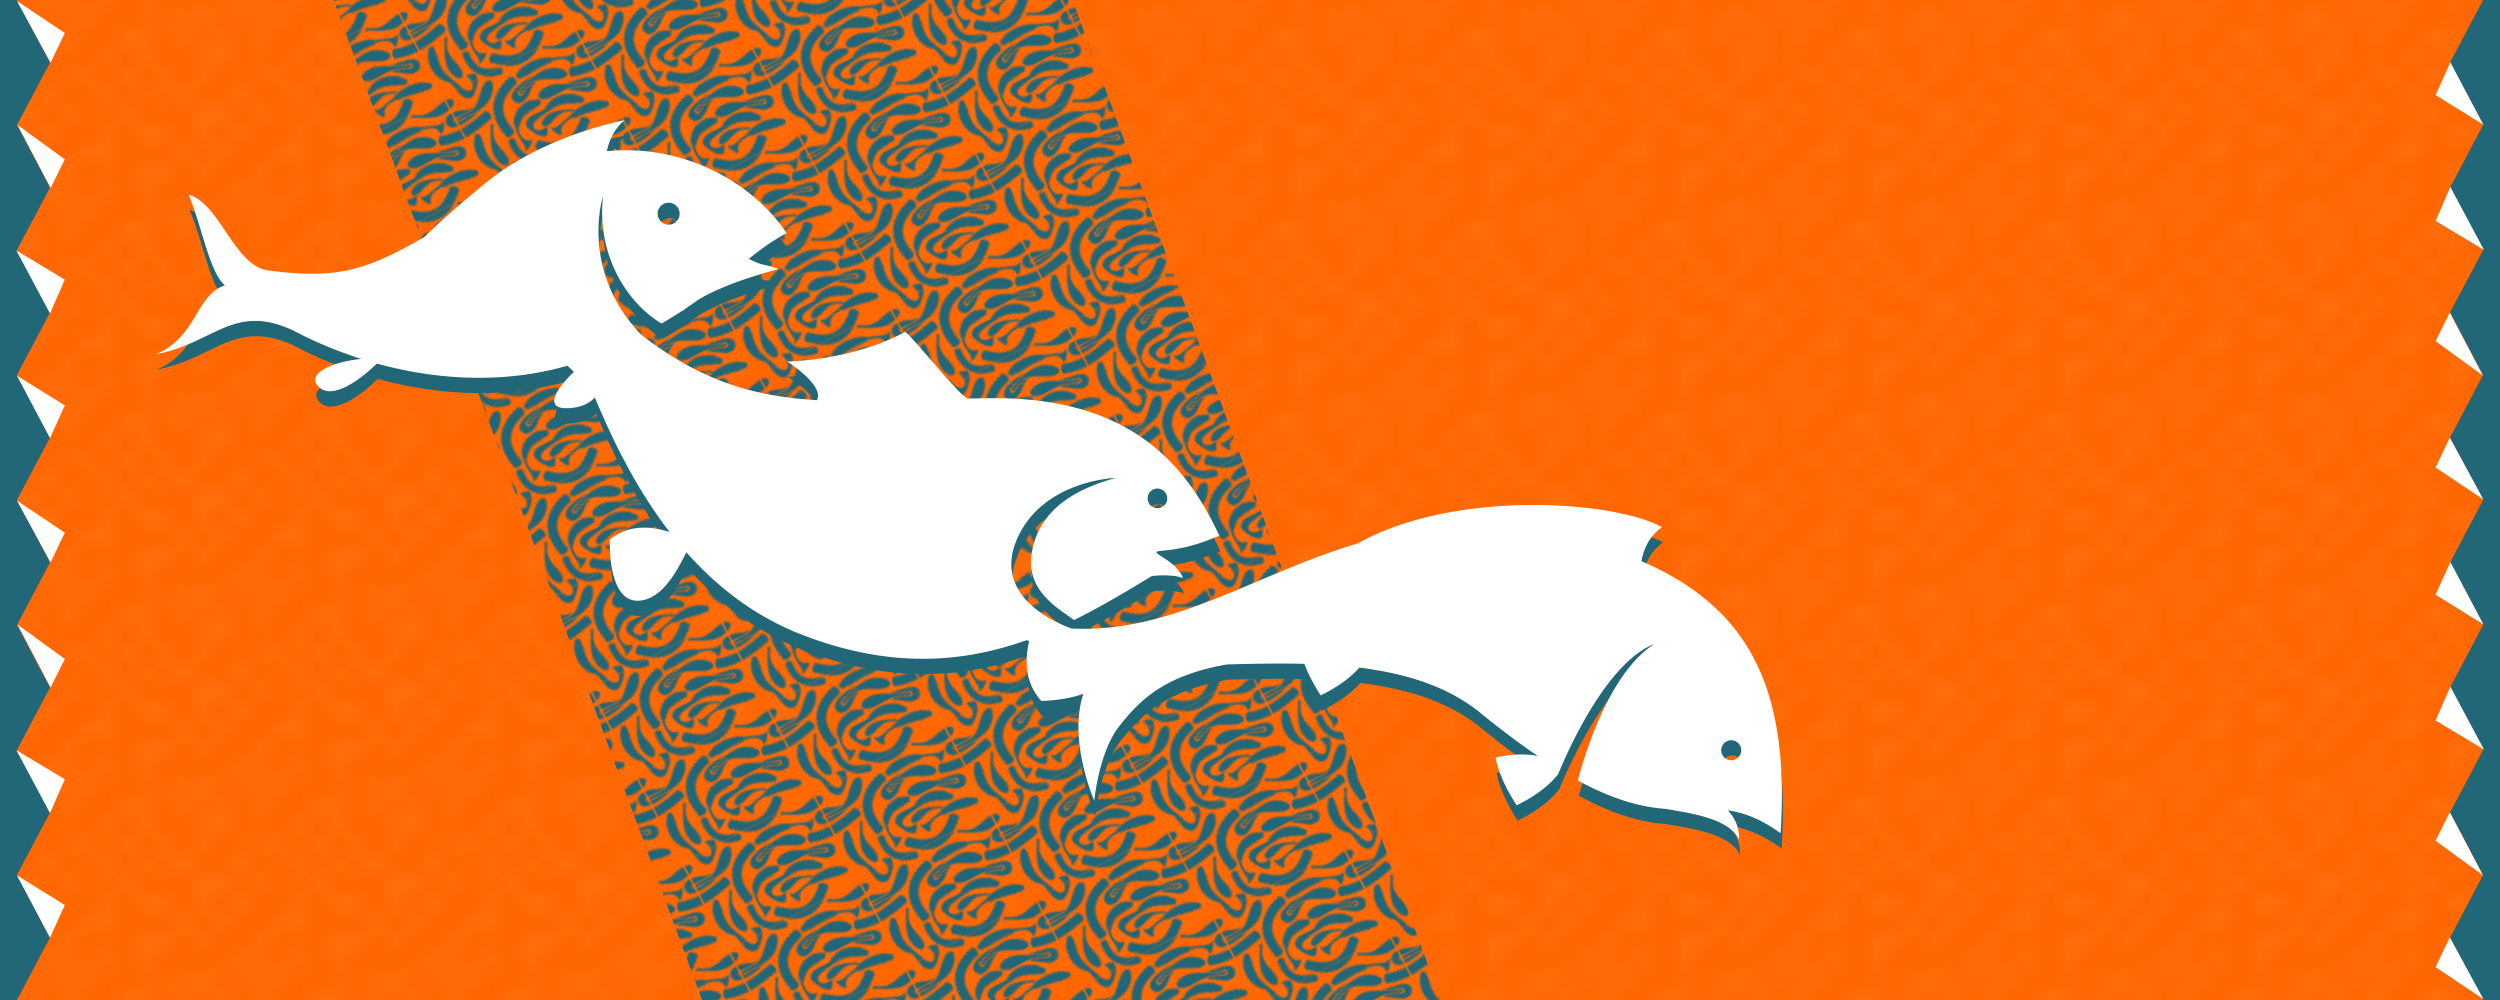
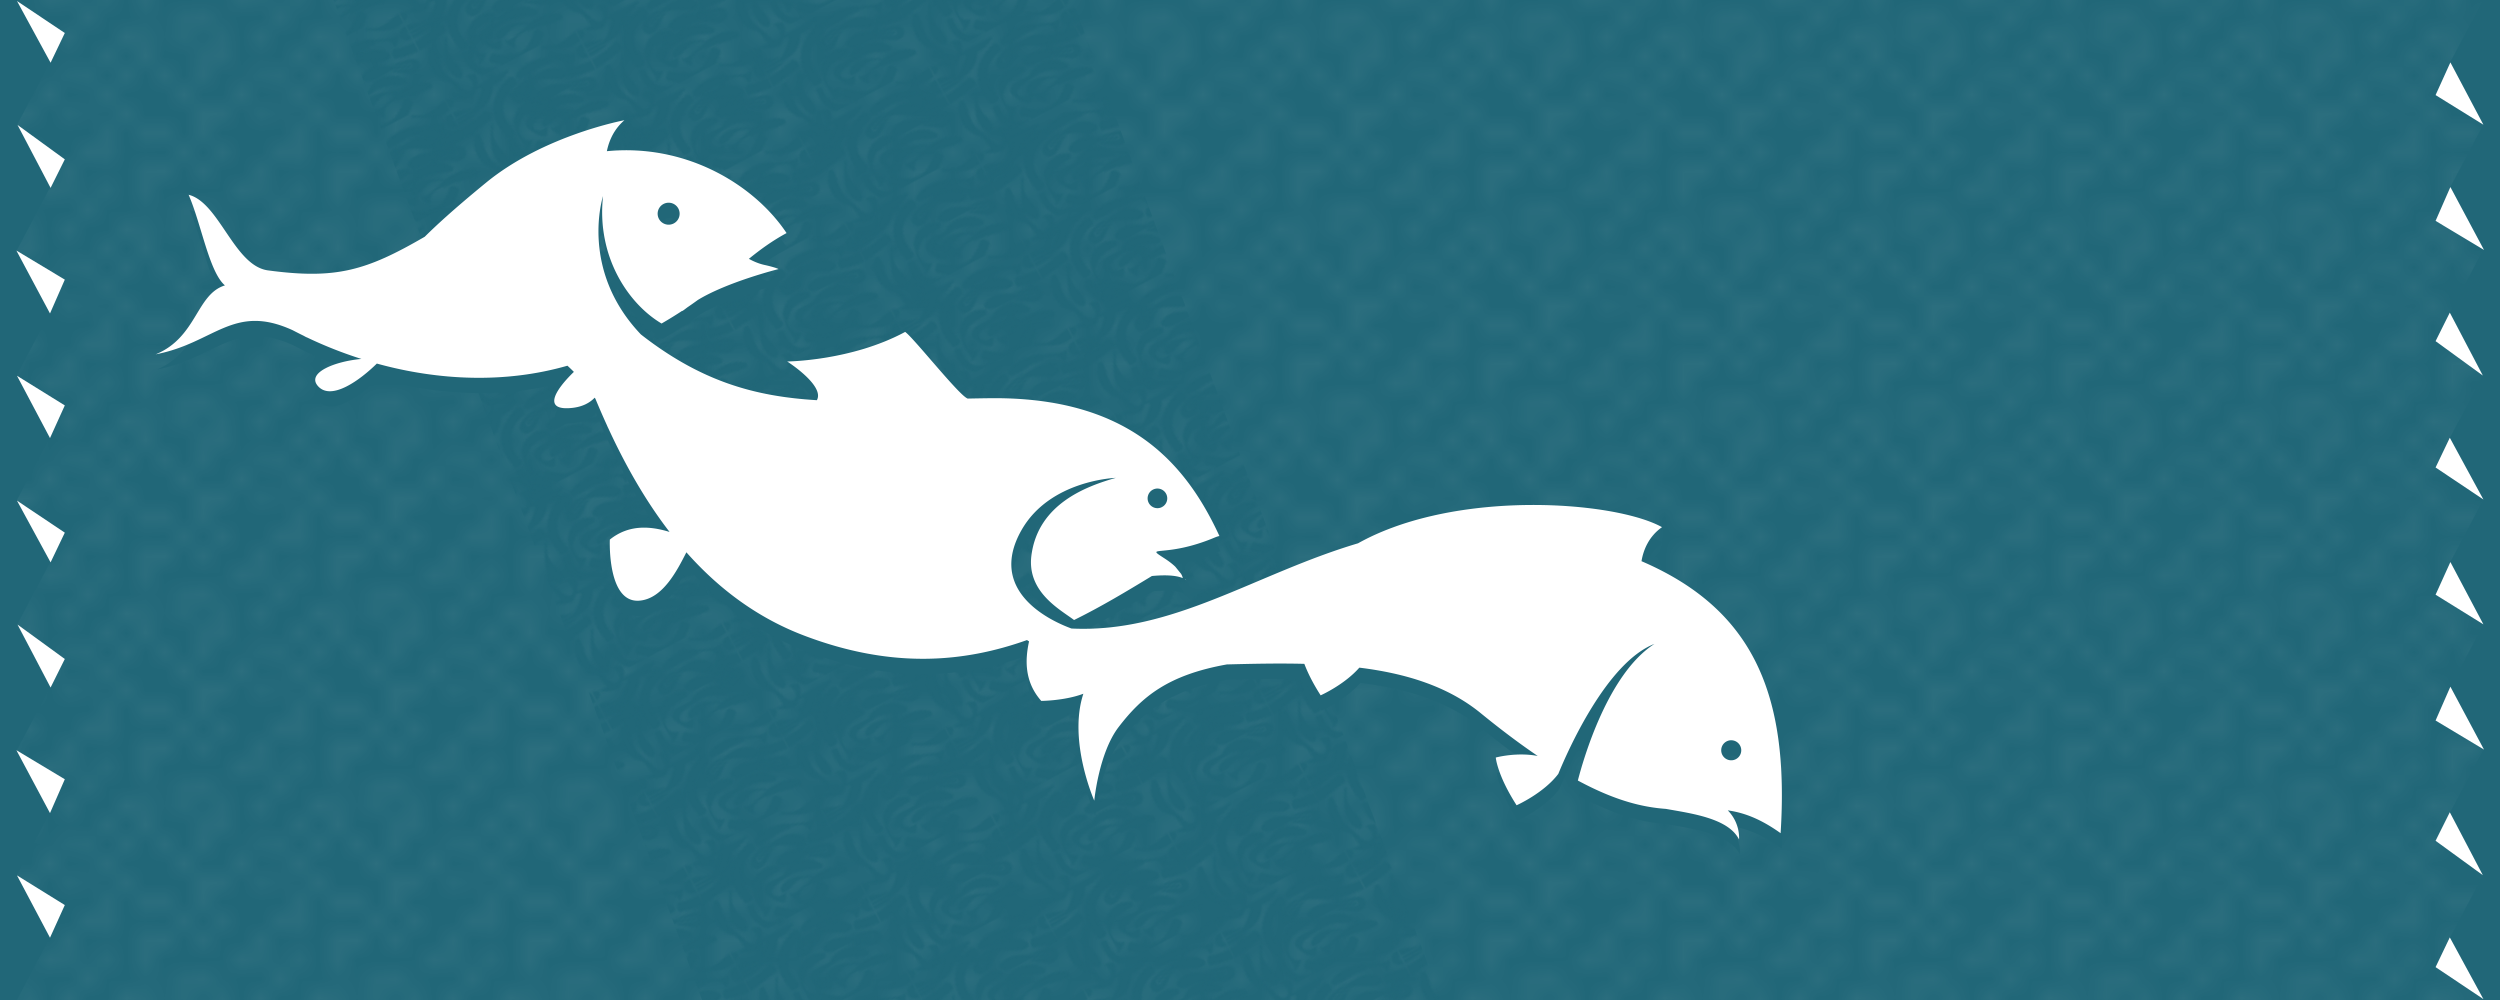
<svg xmlns="http://www.w3.org/2000/svg" xmlns:ns1="http://www.inkscape.org/namespaces/inkscape" xmlns:ns2="http://sodipodi.sourceforge.net/DTD/sodipodi-0.dtd" xmlns:xlink="http://www.w3.org/1999/xlink" width="200mm" height="80mm" viewBox="0 0 200 80" id="svg2" version="1.1" ns1:version="0.91+devel r" ns2:docname="fishes.svg">
  <defs id="defs4">
    <pattern ns1:collect="always" xlink:href="#Polkadots-medwhite" id="pattern6400" patternTransform="scale(1.538)" />
    <pattern ns1:collect="always" xlink:href="#pattern3961" id="pattern6302" patternTransform="matrix(-0.134,0.071,-0.071,-0.134,268.364,74.875)" />
    <ns1:path-effect bendpath-nodetypes="cc" vertical="false" scale_y_rel="false" prop_scale="1" bendpath="m -61.918,138.448 c 14.963,13.51 29.323,13.184 46.61,-3.402" is_visible="true" id="path-effect3675" effect="bend_path" />
    <ns1:path-effect bendpath-nodetypes="cc" vertical="true" scale_y_rel="false" prop_scale="1" bendpath="m -56.696,100.869 c 13.206,21.084 35.415,15.74 38.68,-5.481" is_visible="true" id="path-effect3671" effect="bend_path" />
    <ns1:path-effect bendpath-nodetypes="cc" vertical="true" scale_y_rel="false" prop_scale="1" bendpath="m -82.21,24.857 c 12.986,-13.07 27.63,-20.672 47.625,-0.378" is_visible="true" id="path-effect3667" effect="bend_path" />
    <ns1:path-effect effect="bend_path" id="path-effect3663" is_visible="true" bendpath="m -264.02,389.538 c 61.102,30.92 122.204,22.099 183.305,0" prop_scale="1" scale_y_rel="false" vertical="false" bendpath-nodetypes="cc" />
    <ns1:path-effect effect="bend_path" id="path-effect3661" is_visible="true" bendpath="m -108.479,98.571 c 13.607,10.768 27.214,6.081 40.821,0" prop_scale="1" scale_y_rel="false" vertical="false" bendpath-nodetypes="cc" />
    <ns1:path-effect effect="bend_path" id="path-effect3659" is_visible="true" bendpath="m -83.868,73.333 c 23.381,16.569 32.21,3.485 48.599,-7.56" prop_scale="1" scale_y_rel="false" vertical="true" bendpath-nodetypes="cc" />
    <ns1:path-effect effect="bend_path" id="path-effect3657" is_visible="true" bendpath="m -106.778,60.048 c 15.754,6.846 32.388,8.707 51.153,-1.512" prop_scale="1" scale_y_rel="false" vertical="true" bendpath-nodetypes="cc" />
    <ns1:path-effect effect="bend_path" id="path-effect3655" is_visible="true" bendpath="m -82.21,51.126 c 15.875,-3.782 31.75,-7.43 47.625,-0.378" prop_scale="1" scale_y_rel="false" vertical="true" bendpath-nodetypes="cc" />
    <pattern ns1:collect="always" xlink:href="#pattern20701" id="pattern20707" patternTransform="scale(3.642)" />
    <pattern ns1:collect="always" xlink:href="#Polkadots-largewhite" id="pattern20701" patternTransform="scale(3.642)" />
    <pattern ns1:isstock="true" ns1:stockid="Polka dots, large white" id="Polkadots-largewhite" patternTransform="translate(0,0) scale(10,10)" height="10" width="10" patternUnits="userSpaceOnUse" ns1:collect="always">
      <circle id="circle19884" r="0.45" cy="0.810" cx="2.567" style="fill:white;stroke:none" />
      <circle id="circle19886" r="0.45" cy="2.33" cx="3.048" style="fill:white;stroke:none" />
      <circle id="circle19888" r="0.45" cy="2.415" cx="4.418" style="fill:white;stroke:none" />
      <circle id="circle19890" r="0.45" cy="3.029" cx="1.844" style="fill:white;stroke:none" />
      <circle id="circle19892" r="0.45" cy="1.363" cx="6.08" style="fill:white;stroke:none" />
      <circle id="circle19894" r="0.45" cy="4.413" cx="5.819" style="fill:white;stroke:none" />
      <circle id="circle19896" r="0.45" cy="4.048" cx="4.305" style="fill:white;stroke:none" />
      <circle id="circle19898" r="0.45" cy="3.045" cx="5.541" style="fill:white;stroke:none" />
      <circle id="circle19900" r="0.45" cy="5.527" cx="4.785" style="fill:white;stroke:none" />
      <circle id="circle19902" r="0.45" cy="5.184" cx="2.667" style="fill:white;stroke:none" />
      <circle id="circle19904" r="0.45" cy="1.448" cx="7.965" style="fill:white;stroke:none" />
      <circle id="circle19906" r="0.45" cy="5.049" cx="7.047" style="fill:white;stroke:none" />
      <circle id="circle19908" r="0.45" cy="0.895" cx="4.340" style="fill:white;stroke:none" />
      <circle id="circle19910" r="0.45" cy="0.340" cx="7.125" style="fill:white;stroke:none" />
      <circle id="circle19912" r="0.45" cy="1.049" cx="9.553" style="fill:white;stroke:none" />
      <circle id="circle19914" r="0.45" cy="2.689" cx="7.006" style="fill:white;stroke:none" />
      <circle id="circle19916" r="0.45" cy="2.689" cx="8.909" style="fill:white;stroke:none" />
      <circle id="circle19918" r="0.45" cy="4.407" cx="9.315" style="fill:white;stroke:none" />
      <circle id="circle19920" r="0.45" cy="3.870" cx="7.820" style="fill:white;stroke:none" />
      <circle id="circle19922" r="0.45" cy="5.948" cx="8.270" style="fill:white;stroke:none" />
      <circle id="circle19924" r="0.45" cy="7.428" cx="7.973" style="fill:white;stroke:none" />
      <circle id="circle19926" r="0.45" cy="8.072" cx="9.342" style="fill:white;stroke:none" />
      <circle id="circle19928" r="0.45" cy="9.315" cx="8.206" style="fill:white;stroke:none" />
      <circle id="circle19930" r="0.45" cy="9.475" cx="9.682" style="fill:white;stroke:none" />
      <circle id="circle19932" r="0.45" cy="6.186" cx="9.688" style="fill:white;stroke:none" />
      <circle id="circle19934" r="0.45" cy="6.296" cx="3.379" style="fill:white;stroke:none" />
      <circle id="circle19936" r="0.45" cy="8.204" cx="2.871" style="fill:white;stroke:none" />
      <circle id="circle19938" r="0.45" cy="8.719" cx="4.59" style="fill:white;stroke:none" />
      <circle id="circle19940" r="0.45" cy="9.671" cx="3.181" style="fill:white;stroke:none" />
      <circle id="circle19942" r="0.45" cy="7.315" cx="5.734" style="fill:white;stroke:none" />
      <circle id="circle19944" r="0.45" cy="6.513" cx="6.707" style="fill:white;stroke:none" />
      <circle id="circle19946" r="0.45" cy="9.670" cx="5.730" style="fill:white;stroke:none" />
      <circle id="circle19948" r="0.45" cy="8.373" cx="6.535" style="fill:white;stroke:none" />
      <circle id="circle19950" r="0.45" cy="7.154" cx="4.37" style="fill:white;stroke:none" />
      <circle id="circle19952" r="0.45" cy="7.25" cx="0.622" style="fill:white;stroke:none" />
      <circle id="circle19954" r="0.45" cy="5.679" cx="0.831" style="fill:white;stroke:none" />
      <circle id="circle19956" r="0.45" cy="8.519" cx="1.257" style="fill:white;stroke:none" />
      <circle id="circle19958" r="0.45" cy="6.877" cx="1.989" style="fill:white;stroke:none" />
      <circle id="circle19960" r="0.45" cy="3.181" cx="0.374" style="fill:white;stroke:none" />
      <circle id="circle19962" r="0.45" cy="1.664" cx="1.166" style="fill:white;stroke:none" />
      <circle id="circle19964" r="0.45" cy="0.093" cx="1.151" style="fill:white;stroke:none" />
      <circle id="circle19966" r="0.45" cy="10.093" cx="1.151" style="fill:white;stroke:none" />
      <circle id="circle19968" r="0.45" cy="4.451" cx="1.302" style="fill:white;stroke:none" />
      <circle id="circle19970" r="0.45" cy="3.763" cx="3.047" style="fill:white;stroke:none" />
    </pattern>
    <pattern ns1:collect="always" xlink:href="#Polkadots-medwhite" id="pattern20648" patternTransform="scale(5.151,5.05)" />
    <pattern ns1:isstock="true" ns1:stockid="Polka dots, medium white" id="Polkadots-medwhite" patternTransform="translate(0,0) scale(10,10)" height="10" width="10" patternUnits="userSpaceOnUse" ns1:collect="always">
      <circle id="circle19706" r="0.15" cy="0.810" cx="2.567" style="fill:white;stroke:none" />
      <circle id="circle19708" r="0.15" cy="2.33" cx="3.048" style="fill:white;stroke:none" />
      <circle id="circle19710" r="0.15" cy="2.415" cx="4.418" style="fill:white;stroke:none" />
      <circle id="circle19712" r="0.15" cy="3.029" cx="1.844" style="fill:white;stroke:none" />
      <circle id="circle19714" r="0.15" cy="1.363" cx="6.08" style="fill:white;stroke:none" />
      <circle id="circle19716" r="0.15" cy="4.413" cx="5.819" style="fill:white;stroke:none" />
      <circle id="circle19718" r="0.15" cy="4.048" cx="4.305" style="fill:white;stroke:none" />
      <circle id="circle19720" r="0.15" cy="3.045" cx="5.541" style="fill:white;stroke:none" />
      <circle id="circle19722" r="0.15" cy="5.527" cx="4.785" style="fill:white;stroke:none" />
      <circle id="circle19724" r="0.15" cy="5.184" cx="2.667" style="fill:white;stroke:none" />
      <circle id="circle19726" r="0.15" cy="1.448" cx="7.965" style="fill:white;stroke:none" />
      <circle id="circle19728" r="0.15" cy="5.049" cx="7.047" style="fill:white;stroke:none" />
      <circle id="circle19730" r="0.15" cy="0.895" cx="4.340" style="fill:white;stroke:none" />
      <circle id="circle19732" r="0.15" cy="0.340" cx="7.125" style="fill:white;stroke:none" />
      <circle id="circle19734" r="0.15" cy="1.049" cx="9.553" style="fill:white;stroke:none" />
-       <circle id="circle19736" r="0.15" cy="2.689" cx="7.006" style="fill:white;stroke:none" />
      <circle id="circle19738" r="0.15" cy="2.689" cx="8.909" style="fill:white;stroke:none" />
      <circle id="circle19740" r="0.15" cy="4.407" cx="9.315" style="fill:white;stroke:none" />
      <circle id="circle19742" r="0.15" cy="3.870" cx="7.820" style="fill:white;stroke:none" />
      <circle id="circle19744" r="0.15" cy="5.948" cx="8.270" style="fill:white;stroke:none" />
      <circle id="circle19746" r="0.15" cy="7.428" cx="7.973" style="fill:white;stroke:none" />
      <circle id="circle19748" r="0.15" cy="8.072" cx="9.342" style="fill:white;stroke:none" />
      <circle id="circle19750" r="0.15" cy="9.315" cx="8.206" style="fill:white;stroke:none" />
      <circle id="circle19752" r="0.15" cy="9.475" cx="9.682" style="fill:white;stroke:none" />
      <circle id="circle19754" r="0.15" cy="6.186" cx="9.688" style="fill:white;stroke:none" />
      <circle id="circle19756" r="0.15" cy="6.296" cx="3.379" style="fill:white;stroke:none" />
      <circle id="circle19758" r="0.15" cy="8.204" cx="2.871" style="fill:white;stroke:none" />
      <circle id="circle19760" r="0.15" cy="8.719" cx="4.59" style="fill:white;stroke:none" />
      <circle id="circle19762" r="0.15" cy="9.671" cx="3.181" style="fill:white;stroke:none" />
      <circle id="circle19764" r="0.15" cy="7.315" cx="5.734" style="fill:white;stroke:none" />
      <circle id="circle19766" r="0.15" cy="6.513" cx="6.707" style="fill:white;stroke:none" />
      <circle id="circle19768" r="0.15" cy="9.670" cx="5.730" style="fill:white;stroke:none" />
-       <circle id="circle19770" r="0.15" cy="8.373" cx="6.535" style="fill:white;stroke:none" />
      <circle id="circle19772" r="0.15" cy="7.154" cx="4.37" style="fill:white;stroke:none" />
      <circle id="circle19774" r="0.15" cy="7.25" cx="0.622" style="fill:white;stroke:none" />
      <circle id="circle19776" r="0.15" cy="5.679" cx="0.831" style="fill:white;stroke:none" />
      <circle id="circle19778" r="0.15" cy="8.519" cx="1.257" style="fill:white;stroke:none" />
-       <circle id="circle19780" r="0.15" cy="6.877" cx="1.989" style="fill:white;stroke:none" />
      <circle id="circle19782" r="0.15" cy="3.181" cx="0.374" style="fill:white;stroke:none" />
      <circle id="circle19784" r="0.15" cy="1.664" cx="1.166" style="fill:white;stroke:none" />
      <circle id="circle19786" r="0.15" cy="0.093" cx="1.151" style="fill:white;stroke:none" />
      <circle id="circle19788" r="0.15" cy="10.093" cx="1.151" style="fill:white;stroke:none" />
      <circle id="circle19790" r="0.15" cy="4.451" cx="1.302" style="fill:white;stroke:none" />
      <circle id="circle19792" r="0.15" cy="3.763" cx="3.047" style="fill:white;stroke:none" />
    </pattern>
    <pattern ns1:collect="always" xlink:href="#pattern7034" id="pattern7040" patternTransform="matrix(0.66,0,0,0.66,55.167,-102.612)" />
    <pattern ns1:collect="always" xlink:href="#pattern7024" id="pattern7034" patternTransform="matrix(0.175,0,0,0.175,20.644,-9.343)" />
    <pattern ns1:collect="always" xlink:href="#pattern7013" id="pattern7024" patternTransform="matrix(0.175,0,0,0.175,27.111,-9.343)" />
    <pattern ns1:collect="always" xlink:href="#pattern7003" id="pattern7013" patternTransform="matrix(0.175,0,0,0.175,27.111,-9.343)" />
    <pattern ns1:collect="always" xlink:href="#pattern6992" id="pattern7003" patternTransform="matrix(0.265,0,0,0.265,31.165,120.622)" />
    <pattern ns1:collect="always" xlink:href="#pattern6951" id="pattern6965" patternTransform="matrix(0.154,0,0,0.154,43.721,122.136)" />
    <pattern ns1:collect="always" xlink:href="#pattern6196" id="pattern6951" patternTransform="matrix(0.154,0,0,0.154,43.721,122.136)" />
    <linearGradient ns1:collect="always" id="linearGradient3349">
      <stop style="stop-color:#ffffff;stop-opacity:1;" offset="0" id="stop3351" />
      <stop style="stop-color:#ffffff;stop-opacity:0;" offset="1" id="stop3353" />
    </linearGradient>
    <linearGradient ns1:collect="always" xlink:href="#linearGradient3349" id="linearGradient3355" x1="13.914" y1="44.221" x2="96.337" y2="44.221" gradientUnits="userSpaceOnUse" />
    <clipPath clipPathUnits="userSpaceOnUse" id="clipPath6169">
      <rect y="143.244" x="49.775" height="6.949" width="13.931" id="rect6171" style="opacity:0.525;fill:#a02c2c;fill-opacity:1;stroke:none;stroke-width:3.326;stroke-linecap:round;stroke-linejoin:miter;stroke-miterlimit:4;stroke-dasharray:none;stroke-dashoffset:0;stroke-opacity:1" />
    </clipPath>
    <pattern patternUnits="userSpaceOnUse" width="52.51" height="24.787" patternTransform="matrix(0.265,0,0,0.265,43.721,122.136)" id="pattern6196">
      <path id="path6131" d="M 0.078,0 C 0.053,0.026 0.025,0.05 0,0.076 l 0,5.967 c 0.682,1.378 1.168,2.87 1.393,4.447 6.044,1.138 10.793,5.965 11.83,12.043 2.843,0.009 5.489,0.843 7.74,2.254 l 5.33,0 c -2.108,-2.202 -4.748,-3.891 -7.717,-4.824 1.466,-1.843 3.729,-3.012 6.314,-3.012 2.979,0 5.532,1.551 6.93,3.9 -2.073,0.965 -3.937,2.303 -5.504,3.936 l 5.32,0 c 1.377,-0.854 2.902,-1.492 4.527,-1.859 -0.98,-5.347 -5.636,-9.379 -11.273,-9.379 -3.862,0 -7.257,1.896 -9.332,4.807 -0.448,-1.125 -1.002,-2.196 -1.656,-3.199 2.606,-2.9 6.33,-4.761 10.488,-4.902 C 23.323,5.021 18.712,1.109 13.154,1.109 9.231,1.109 5.784,3.061 3.717,6.047 3.274,4.91 2.724,3.828 2.072,2.812 3.037,1.719 4.164,0.772 5.408,0 L 0.078,0 Z m 20.836,0 c 3.651,2.268 6.25,6.079 6.873,10.516 5.977,1.193 10.661,6.005 11.682,12.041 2.83,0.009 5.463,0.833 7.707,2.23 l 5.334,0 0,-0.01 c -2.101,-2.187 -4.728,-3.865 -7.682,-4.795 1.466,-1.854 3.734,-3.031 6.328,-3.031 0.464,0 0.913,0.049 1.354,0.121 l 0,-3.436 c -0.445,-0.052 -0.894,-0.088 -1.354,-0.088 -3.872,0 -7.274,1.906 -9.348,4.828 -0.448,-1.127 -1.002,-2.2 -1.656,-3.205 C 42.753,12.269 46.474,10.405 50.629,10.256 49.562,5.022 44.948,1.109 39.389,1.109 c -3.862,0 -7.255,1.895 -9.33,4.803 -0.449,-1.126 -1.004,-2.197 -1.658,-3.201 C 29.346,1.658 30.443,0.748 31.65,0 L 26.303,0 C 26.293,0.01 26.281,0.019 26.271,0.029 26.262,0.019 26.252,0.01 26.242,0 l -5.328,0 z m 26.238,0 c 2.268,1.408 4.123,3.414 5.357,5.793 l 0,-5.764 C 52.5,0.019 52.49,0.01 52.48,0 L 47.152,0 Z M 13.154,4.506 c 2.638,0 4.942,1.217 6.406,3.125 -2.998,0.929 -5.663,2.626 -7.787,4.846 -1.59,-1.661 -3.487,-3.02 -5.598,-3.99 1.386,-2.394 3.965,-3.98 6.979,-3.98 z m 26.234,0 c 2.641,0 4.946,1.22 6.41,3.133 -2.993,0.932 -5.652,2.632 -7.771,4.852 -1.592,-1.666 -3.494,-3.029 -5.609,-4.002 1.384,-2.395 3.957,-3.982 6.971,-3.982 z M 0,13.637 l 0,3.434 c 2.386,0.389 4.394,1.788 5.576,3.766 -2.077,0.967 -3.943,2.313 -5.512,3.951 l 5.293,0 C 6.744,23.919 8.284,23.273 9.926,22.902 9.016,18 5.011,14.219 0,13.637 Z m 0,11.139 0,0.012 0.012,0 C 0.008,24.783 0.004,24.779 0,24.775 Z" style="color:#000000;font-style:normal;font-variant:normal;font-weight:normal;font-stretch:normal;font-size:medium;line-height:normal;font-family:sans-serif;text-indent:0;text-align:start;text-decoration:none;text-decoration-line:none;text-decoration-style:solid;text-decoration-color:#000000;letter-spacing:normal;word-spacing:normal;text-transform:none;direction:ltr;block-progression:tb;writing-mode:lr-tb;baseline-shift:baseline;text-anchor:start;white-space:normal;clip-rule:nonzero;display:inline;overflow:visible;visibility:visible;opacity:1;isolation:auto;mix-blend-mode:normal;color-interpolation:sRGB;color-interpolation-filters:linearRGB;solid-color:#000000;solid-opacity:1;fill:#333333;fill-opacity:1;fill-rule:nonzero;stroke:none;stroke-width:2.68;stroke-linecap:butt;stroke-linejoin:miter;stroke-miterlimit:4;stroke-dasharray:none;stroke-dashoffset:0;stroke-opacity:1;color-rendering:auto;image-rendering:auto;shape-rendering:auto;text-rendering:auto;enable-background:accumulate" ns1:connector-curvature="0" />
    </pattern>
    <mask maskUnits="userSpaceOnUse" id="mask6961">
      <path id="path6963" d="m 6.048,17.807 200,0 0,80 -200,0 z" style="opacity:1;fill:url(#pattern6965);fill-opacity:1" ns1:connector-curvature="0" />
    </mask>
    <pattern patternUnits="userSpaceOnUse" width="52.51" height="24.789" patternTransform="matrix(0.265,0,0,0.265,31.165,120.622)" id="pattern6969">
      <path id="path6967" d="M 0.078,0.002 C 0.053,0.028 0.025,0.052 0,0.078 L 0,6.045 c 0.682,1.378 1.168,2.87 1.393,4.447 6.044,1.138 10.793,5.965 11.83,12.043 2.843,0.008 5.489,0.843 7.74,2.254 l 5.33,0 c -2.108,-2.202 -4.748,-3.891 -7.717,-4.824 1.466,-1.843 3.729,-3.012 6.314,-3.012 2.979,0 5.532,1.551 6.93,3.9 -2.073,0.965 -3.937,2.303 -5.504,3.936 l 5.32,0 c 1.377,-0.854 2.902,-1.492 4.527,-1.859 -0.98,-5.347 -5.636,-9.379 -11.273,-9.379 -3.862,0 -7.257,1.896 -9.332,4.807 -0.448,-1.125 -1.002,-2.196 -1.656,-3.199 2.606,-2.9 6.33,-4.761 10.488,-4.902 -1.068,-5.233 -5.678,-9.145 -11.236,-9.145 -3.923,0 -7.371,1.952 -9.437,4.937 C 3.274,4.912 2.724,3.83 2.072,2.815 3.037,1.721 4.164,0.774 5.408,0.002 l -5.33,0 z m 20.836,0 c 3.651,2.268 6.25,6.079 6.873,10.516 5.977,1.193 10.661,6.005 11.682,12.041 2.83,0.008 5.463,0.833 7.707,2.23 l 5.334,0 0,-0.011 c -2.101,-2.187 -4.728,-3.865 -7.682,-4.795 1.466,-1.854 3.734,-3.031 6.328,-3.031 0.464,0 0.913,0.049 1.354,0.121 l 0,-3.436 c -0.445,-0.052 -0.894,-0.088 -1.354,-0.088 -3.872,0 -7.274,1.906 -9.348,4.828 -0.448,-1.127 -1.002,-2.2 -1.656,-3.205 2.601,-2.902 6.322,-4.767 10.477,-4.916 -1.067,-5.234 -5.681,-9.146 -11.24,-9.146 -3.862,0 -7.255,1.895 -9.33,4.803 C 29.61,4.786 29.055,3.715 28.4,2.711 29.346,1.658 30.443,0.748 31.65,0 l -5.348,0 c -0.01,0.011 -0.022,0.019 -0.031,0.03 C 26.262,0.019 26.252,0.011 26.242,0 l -5.328,0 z m 26.238,0 c 2.268,1.408 4.123,3.414 5.357,5.793 l 0,-5.764 c -0.009,-0.011 -0.02,-0.019 -0.029,-0.03 l -5.328,0 z M 13.154,4.508 c 2.638,0 4.942,1.217 6.406,3.125 -2.998,0.929 -5.663,2.626 -7.787,4.846 C 10.184,10.817 8.287,9.459 6.176,8.488 7.562,6.094 10.141,4.508 13.154,4.508 Z m 26.234,0 c 2.641,0 4.946,1.22 6.41,3.133 -2.993,0.932 -5.652,2.632 -7.771,4.852 -1.592,-1.666 -3.494,-3.029 -5.609,-4.002 1.384,-2.395 3.957,-3.982 6.971,-3.982 z M 3.7795276e-6,13.639 l 0,3.434 C 2.386,17.461 4.394,18.86 5.576,20.838 3.499,21.805 1.633,23.151 0.064,24.789 l 5.293,0 C 6.744,23.921 8.284,23.275 9.926,22.904 9.016,18.002 5.011,14.22 3.7795276e-6,13.639 Z m 0,11.139 0,0.011 0.012,0 c -0.004,-0.004 -0.008,-0.008 -0.012,-0.011 z" style="color:#000000;font-style:normal;font-variant:normal;font-weight:normal;font-stretch:normal;font-size:medium;line-height:normal;font-family:sans-serif;text-indent:0;text-align:start;text-decoration:none;text-decoration-line:none;text-decoration-style:solid;text-decoration-color:#000000;letter-spacing:normal;word-spacing:normal;text-transform:none;direction:ltr;block-progression:tb;writing-mode:lr-tb;baseline-shift:baseline;text-anchor:start;white-space:normal;clip-rule:nonzero;display:inline;overflow:visible;visibility:visible;opacity:1;isolation:auto;mix-blend-mode:normal;color-interpolation:sRGB;color-interpolation-filters:linearRGB;solid-color:#000000;solid-opacity:1;fill:#000000;fill-opacity:1;fill-rule:nonzero;stroke:none;stroke-width:2.68;stroke-linecap:butt;stroke-linejoin:miter;stroke-miterlimit:4;stroke-dasharray:none;stroke-dashoffset:0;stroke-opacity:1;color-rendering:auto;image-rendering:auto;shape-rendering:auto;text-rendering:auto;enable-background:accumulate" ns1:connector-curvature="0" />
    </pattern>
    <pattern patternUnits="userSpaceOnUse" width="52.51" height="24.789" patternTransform="matrix(0.265,0,0,0.265,31.165,120.622)" id="pattern6992">
      <path id="path6990" d="M 0.078,0.002 C 0.053,0.028 0.025,0.052 0,0.078 L 0,6.045 c 0.682,1.378 1.168,2.87 1.393,4.447 6.044,1.138 10.793,5.965 11.83,12.043 2.843,0.008 5.489,0.843 7.74,2.254 l 5.33,0 c -2.108,-2.202 -4.748,-3.891 -7.717,-4.824 1.466,-1.843 3.729,-3.012 6.314,-3.012 2.979,0 5.532,1.551 6.93,3.9 -2.073,0.965 -3.937,2.303 -5.504,3.936 l 5.32,0 c 1.377,-0.854 2.902,-1.492 4.527,-1.859 -0.98,-5.347 -5.636,-9.379 -11.273,-9.379 -3.862,0 -7.257,1.896 -9.332,4.807 -0.448,-1.125 -1.002,-2.196 -1.656,-3.199 2.606,-2.9 6.33,-4.761 10.488,-4.902 -1.068,-5.233 -5.678,-9.145 -11.236,-9.145 -3.923,0 -7.371,1.952 -9.437,4.937 C 3.274,4.912 2.724,3.83 2.072,2.815 3.037,1.721 4.164,0.774 5.408,0.002 l -5.33,0 z m 20.836,0 c 3.651,2.268 6.25,6.079 6.873,10.516 5.977,1.193 10.661,6.005 11.682,12.041 2.83,0.008 5.463,0.833 7.707,2.23 l 5.334,0 0,-0.011 c -2.101,-2.187 -4.728,-3.865 -7.682,-4.795 1.466,-1.854 3.734,-3.031 6.328,-3.031 0.464,0 0.913,0.049 1.354,0.121 l 0,-3.436 c -0.445,-0.052 -0.894,-0.088 -1.354,-0.088 -3.872,0 -7.274,1.906 -9.348,4.828 -0.448,-1.127 -1.002,-2.2 -1.656,-3.205 2.601,-2.902 6.322,-4.767 10.477,-4.916 -1.067,-5.234 -5.681,-9.146 -11.24,-9.146 -3.862,0 -7.255,1.895 -9.33,4.803 C 29.61,4.786 29.055,3.715 28.4,2.711 29.346,1.658 30.443,0.748 31.65,0 l -5.348,0 c -0.01,0.011 -0.022,0.019 -0.031,0.03 C 26.262,0.019 26.252,0.011 26.242,0 l -5.328,0 z m 26.238,0 c 2.268,1.408 4.123,3.414 5.357,5.793 l 0,-5.764 c -0.009,-0.011 -0.02,-0.019 -0.029,-0.03 l -5.328,0 z M 13.154,4.508 c 2.638,0 4.942,1.217 6.406,3.125 -2.998,0.929 -5.663,2.626 -7.787,4.846 C 10.184,10.817 8.287,9.459 6.176,8.488 7.562,6.094 10.141,4.508 13.154,4.508 Z m 26.234,0 c 2.641,0 4.946,1.22 6.41,3.133 -2.993,0.932 -5.652,2.632 -7.771,4.852 -1.592,-1.666 -3.494,-3.029 -5.609,-4.002 1.384,-2.395 3.957,-3.982 6.971,-3.982 z M 3.7795276e-6,13.639 l 0,3.434 C 2.386,17.461 4.394,18.86 5.576,20.838 3.499,21.805 1.633,23.151 0.064,24.789 l 5.293,0 C 6.744,23.921 8.284,23.275 9.926,22.904 9.016,18.002 5.011,14.22 3.7795276e-6,13.639 Z m 0,11.139 0,0.011 0.012,0 c -0.004,-0.004 -0.008,-0.008 -0.012,-0.011 z" style="color:#000000;font-style:normal;font-variant:normal;font-weight:normal;font-stretch:normal;font-size:medium;line-height:normal;font-family:sans-serif;text-indent:0;text-align:start;text-decoration:none;text-decoration-line:none;text-decoration-style:solid;text-decoration-color:#000000;letter-spacing:normal;word-spacing:normal;text-transform:none;direction:ltr;block-progression:tb;writing-mode:lr-tb;baseline-shift:baseline;text-anchor:start;white-space:normal;clip-rule:nonzero;display:inline;overflow:visible;visibility:visible;opacity:1;isolation:auto;mix-blend-mode:normal;color-interpolation:sRGB;color-interpolation-filters:linearRGB;solid-color:#000000;solid-opacity:1;fill:#ffffff;fill-opacity:1;fill-rule:nonzero;stroke:none;stroke-width:2.68;stroke-linecap:butt;stroke-linejoin:miter;stroke-miterlimit:4;stroke-dasharray:none;stroke-dashoffset:0;stroke-opacity:1;color-rendering:auto;image-rendering:auto;shape-rendering:auto;text-rendering:auto;enable-background:accumulate" ns1:connector-curvature="0" />
    </pattern>
    <mask maskUnits="userSpaceOnUse" id="mask7020">
      <path style="fill:url(#pattern7024);fill-opacity:1" d="m 0.861,98.108 209.016,0 0,-83.607 -209.016,0 z" id="path7022" ns1:connector-curvature="0" />
    </mask>
    <mask maskUnits="userSpaceOnUse" id="mask7036">
      <path ns1:connector-curvature="0" id="path7038" d="m -44.043,314.614 241.47,0 0,-148.308 -241.47,0 z" style="fill:url(#pattern7040);fill-opacity:1" ns2:nodetypes="ccccc" />
    </mask>
    <clipPath clipPathUnits="userSpaceOnUse" id="clipPath20254">
      <path ns2:nodetypes="ccccccccccccccccccccccccccccccccccc" ns1:connector-curvature="0" mask="none" style="fill:#ff6600;fill-opacity:1" d="m 7.405,17.807 197.29,0 -2.646,5 2.646,5 -2.646,5 2.646,5 -2.646,5 2.646,5 -2.646,5 2.646,5 -2.646,5 2.646,5 -2.646,5 2.646,5 -2.646,5 2.646,5 -2.646,5 2.646,5 -197.29,0 2.646,-5 -2.646,-5 2.646,-5 -2.646,-5 2.646,-5 -2.646,-5 2.646,-5 -2.646,-5 2.646,-5 -2.646,-5 2.646,-5 -2.646,-5 2.646,-5 -2.646,-5 2.646,-5 z" id="path20256" />
    </clipPath>
    <mask maskUnits="userSpaceOnUse" id="mask20703">
      <path ns1:connector-curvature="0" id="path20705" d="m 562.369,36.338 c 2.972,2.541 4.618,5.904 5.32,9.377 -24.292,-2.371 -44.771,10.395 -54.332,24.76 4.37,2.365 7.917,4.97 11.396,7.785 -1.146,0.644 -2.791,1.42 -4.695,1.846 -3.629,0.811 -4.271,1.254 -4.271,1.254 0,0 15.449,3.87 24.383,9.33 1.024,0.744 2.084,1.497 3.207,2.26 1.202,0.934 1.69,1.254 1.518,1.012 1.914,1.26 4,2.55 6.256,3.859 10.023,-5.932 19.718,-20.218 17.699,-38.527 0,0 7.261,22.22 -11.457,41.836 -18.213,14.214 -34.404,18.749 -53.197,19.873 -2.488,-4.401 8.979,-11.705 8.979,-11.705 0,0 -19.408,-0.152 -35.672,-8.941 -2.547,1.759 -16.457,19.414 -18.922,20.158 -2.174,-0.046 -4.376,-0.086 -6.643,-0.111 -13.083,-0.148 -23.774,1.692 -32.604,4.977 -19.357,7.201 -29.77,21.345 -36.857,36.695 0.371,0.068 0.851,0.216 1.484,0.482 15.059,6.32 21.581,2.108 15.061,6.32 -1.395,0.901 -2.428,1.733 -3.215,2.49 l -1.758,2.172 c -0.276,0.497 -0.425,0.925 -0.498,1.271 1.308,-0.569 3.988,-1.157 9.346,-0.648 5.503,3.347 11.132,6.735 16.967,9.898 a 66.676,113.137 68.08 0 1 19.164,-17.861 c -2.874,-14.386 -16.975,-19.349 -25.213,-21.709 0,0 19.829,0.623 28.467,15.734 0.487,0.853 0.891,1.68 1.256,2.492 a 66.676,113.137 68.08 0 1 38.668,-21.199 66.676,113.137 68.08 0 1 68.254,-12.865 113.137,66.676 21.065 0 1 2.537,-11.186 113.137,66.676 21.065 0 1 68.699,-33.664 113.137,66.676 21.065 0 1 60.842,12.107 113.137,66.676 21.065 0 1 14.402,6.316 c -5.72,-5.975 -7.178,-13.916 -13.768,-15.943 4.763,-4.042 7.124,-18.539 10.984,-27.404 -9.28,2.332 -13.775,21.493 -24.004,22.867 -20.532,2.759 -29.657,0.134 -47.391,-10.174 -3.179,-3.134 -8.418,-8.061 -18.588,-16.387 -17.547,-14.365 -41.781,-18.843 -41.805,-18.848 z m -13.26,24.957 a 3.323,3.323 0 0 1 1.498,0.402 3.323,3.323 0 0 1 1.328,4.51 3.323,3.323 0 0 1 -4.51,1.326 3.323,3.323 0 0 1 -1.326,-4.506 3.323,3.323 0 0 1 2.35,-1.686 3.323,3.323 0 0 1 0.66,-0.047 z M 401.266,147.717 c 1.184,0.019 2.291,0.753 2.732,1.928 0.576,1.534 -0.201,3.244 -1.734,3.82 -1.534,0.576 -3.246,-0.2 -3.822,-1.734 -0.577,-1.535 0.201,-3.245 1.734,-3.822 0.192,-0.072 0.385,-0.123 0.58,-0.154 0.17,-0.027 0.341,-0.04 0.51,-0.037 z m -112.953,4.971 c -13.752,-0.069 -26.286,1.737 -34.395,4.467 -2.057,0.693 -3.831,1.446 -5.266,2.242 3.994,2.804 5.643,6.898 6.205,10.287 -28.27,12.179 -40.561,32.137 -42.238,63.043 a 161.119,94.954 0 0 1 47.238,-29.23 c -2.607,-3.554 -5.577,-6.652 -8.93,-8.801 3.822,1.479 7.455,4.448 10.787,8.131 a 161.119,94.954 0 0 1 88.303,-15.621 161.119,94.954 0 0 1 61.734,7.279 66.676,113.137 68.08 0 1 3.531,-4.824 c -25.452,-2.762 -47.63,-17.336 -74.713,-25.383 -14.884,-8.312 -34.577,-11.501 -52.258,-11.59 z m 104.447,22.451 -0.297,0.363 c 0.065,-0.071 0.185,-0.177 0.363,-0.301 -0.033,-0.035 -0.029,-0.028 -0.066,-0.062 z" style="opacity:1;fill:url(#pattern20707);fill-opacity:1;stroke:none;stroke-width:3.78;stroke-linecap:butt;stroke-linejoin:miter;stroke-miterlimit:4;stroke-dasharray:none;stroke-dashoffset:0;stroke-opacity:1" />
    </mask>
    <pattern patternUnits="userSpaceOnUse" width="77.143" height="51.785" patternTransform="matrix(0.265,0,0,0.265,-127.756,74.875)" id="pattern3961">
-       <path id="rect3889" d="m 20.977,0 c -0.009,0.031 -0.025,0.058 -0.033,0.09 -0.503,-0.084 -0.989,0.021 -1.371,0.295 -0.381,0.275 -0.63,0.699 -0.707,1.199 -0.504,-0.047 -0.975,0.09 -1.33,0.385 -0.354,0.297 -0.567,0.732 -0.607,1.232 -0.503,-0.018 -0.958,0.142 -1.289,0.451 -0.871,0.817 -0.635,2.341 0.438,3.406 1.075,1.068 2.57,1.304 3.322,0.598 0.294,-0.278 0.457,-0.68 0.469,-1.156 0.475,0.041 0.888,-0.073 1.191,-0.326 0.302,-0.256 0.482,-0.641 0.521,-1.111 0.466,0.075 0.879,-0.004 1.193,-0.229 0.313,-0.227 0.516,-0.591 0.59,-1.053 0.147,0.038 0.293,0.061 0.432,0.066 0.285,0.014 0.542,-0.043 0.76,-0.168 0.324,-0.189 0.549,-0.527 0.664,-0.977 0.432,0.169 0.834,0.182 1.166,0.037 0.332,-0.148 0.586,-0.45 0.75,-0.877 0.396,0.225 0.778,0.296 1.113,0.205 0.335,-0.093 0.619,-0.349 0.84,-0.74 0.231,0.192 0.469,0.319 0.699,0.375 0.112,0.025 0.224,0.032 0.334,0.021 0.332,-0.036 0.65,-0.237 0.936,-0.584 0.288,0.344 0.61,0.544 0.951,0.574 0.342,0.028 0.699,-0.112 1.045,-0.404 0.232,0.391 0.528,0.642 0.869,0.729 0.342,0.084 0.724,0.003 1.115,-0.234 0.175,0.423 0.435,0.717 0.766,0.852 0.12,0.048 0.249,0.074 0.385,0.08 0.244,0.012 0.508,-0.039 0.779,-0.152 0.126,0.444 0.36,0.773 0.686,0.955 0.327,0.18 0.738,0.207 1.186,0.08 0.081,0.459 0.286,0.819 0.6,1.039 0.314,0.218 0.727,0.29 1.189,0.207 0.044,0.47 0.225,0.853 0.527,1.104 0.304,0.249 0.718,0.355 1.191,0.309 0.015,0.476 0.176,0.876 0.469,1.15 0.746,0.694 2.243,0.454 3.32,-0.607 1.076,-1.06 1.32,-2.592 0.434,-3.42 C 46.233,3.088 45.771,2.927 45.266,2.947 45.219,2.444 44.998,2.008 44.637,1.713 44.274,1.42 43.799,1.288 43.293,1.342 43.206,0.842 42.944,0.421 42.555,0.152 42.466,0.092 42.371,0.043 42.273,0 L 20.977,0 Z m 22.904,0 c 0.156,0.146 0.334,0.25 0.533,0.287 0.288,0.053 0.591,-0.025 0.875,-0.221 0.178,0.294 0.422,0.488 0.699,0.557 0.278,0.067 0.578,0.008 0.869,-0.17 0.154,0.304 0.378,0.512 0.643,0.6 0.266,0.086 0.566,0.05 0.867,-0.104 C 48.408,1.052 48.456,1.145 48.512,1.229 c 0.113,0.172 0.256,0.297 0.422,0.371 0.248,0.108 0.54,0.097 0.852,-0.027 0.085,0.324 0.248,0.564 0.475,0.695 0.227,0.13 0.513,0.151 0.832,0.064 0.038,0.327 0.159,0.579 0.355,0.736 0.197,0.156 0.467,0.214 0.789,0.176 -0.013,0.217 0.014,0.408 0.08,0.566 0.034,0.076 0.074,0.146 0.129,0.205 0.162,0.179 0.416,0.278 0.74,0.297 -0.078,0.315 -0.057,0.588 0.07,0.801 0.129,0.211 0.363,0.358 0.682,0.436 -0.129,0.302 -0.151,0.582 -0.057,0.818 0.096,0.235 0.308,0.423 0.613,0.551 -0.172,0.282 -0.232,0.558 -0.17,0.809 0.021,0.092 0.06,0.178 0.115,0.26 0.097,0.147 0.24,0.281 0.422,0.391 -0.205,0.263 -0.3,0.539 -0.266,0.807 0.034,0.268 0.192,0.518 0.457,0.725 -0.233,0.243 -0.353,0.516 -0.35,0.793 0.006,0.276 0.141,0.549 0.387,0.783 -0.255,0.226 -0.405,0.494 -0.42,0.777 -0.017,0.283 0.097,0.57 0.326,0.826 -0.271,0.211 -0.437,0.476 -0.471,0.764 -0.087,0.731 0.691,1.503 1.77,1.68 1.077,0.176 2.074,-0.335 2.18,-1.205 0.039,-0.329 -0.064,-0.665 -0.291,-0.951 0.274,-0.242 0.434,-0.558 0.453,-0.895 0.017,-0.336 -0.108,-0.671 -0.355,-0.943 0.255,-0.264 0.386,-0.594 0.379,-0.936 -0.011,-0.342 -0.164,-0.669 -0.434,-0.922 0.229,-0.289 0.333,-0.637 0.291,-0.982 -0.043,-0.345 -0.229,-0.662 -0.523,-0.889 0.125,-0.2 0.2,-0.419 0.215,-0.645 0.008,-0.131 -0.005,-0.262 -0.035,-0.389 -0.087,-0.351 -0.315,-0.653 -0.643,-0.846 0.15,-0.348 0.157,-0.727 0.02,-1.066 -0.14,-0.338 -0.415,-0.605 -0.77,-0.748 C 56.876,3.747 56.822,3.367 56.629,3.051 56.434,2.736 56.118,2.513 55.744,2.428 55.774,2.046 55.653,1.673 55.404,1.389 55.323,1.296 55.23,1.215 55.127,1.146 54.915,1.013 54.67,0.938 54.416,0.928 54.378,0.558 54.203,0.229 53.93,0 L 43.881,0 Z m 13.352,0 c -0.735,1.541 -0.688,2.908 1.047,3.334 2.323,0.571 3.169,0.762 3.311,0.559 C 61.746,3.667 61.224,2.987 60.787,1.596 60.615,1.048 60.55,0.509 60.57,0 l -3.338,0 z m 9.414,0 c 0.233,0.47 0.448,0.953 0.646,1.42 0.347,0.806 0.677,1.653 0.934,2.17 0.619,1.245 0.899,2.416 1.314,2.877 -0.158,0.296 -0.184,0.551 -0.068,0.709 0.084,0.115 0.239,0.174 0.447,0.174 -0.16,0.297 -0.19,0.553 -0.08,0.723 0.095,0.144 0.289,0.22 0.557,0.221 -0.136,0.201 -0.217,0.392 -0.236,0.557 -0.014,0.112 0.002,0.21 0.047,0.293 0.097,0.175 0.326,0.276 0.656,0.293 -0.305,0.36 -0.424,0.686 -0.324,0.924 0.088,0.208 0.339,0.344 0.719,0.398 -0.368,0.35 -0.533,0.685 -0.457,0.949 0.07,0.237 0.334,0.413 0.75,0.518 -0.434,0.325 -0.655,0.655 -0.609,0.941 0.044,0.261 0.307,0.484 0.746,0.65 -0.5,0.281 -0.773,0.594 -0.766,0.896 0.008,0.242 0.193,0.475 0.533,0.689 l -0.004,0.002 c -0.348,0.199 -0.542,0.431 -0.561,0.682 -0.016,0.251 0.145,0.515 0.463,0.766 -0.368,0.168 -0.587,0.386 -0.629,0.639 -0.04,0.252 0.097,0.53 0.393,0.809 -0.381,0.141 -0.62,0.347 -0.684,0.6 -0.061,0.253 0.055,0.544 0.33,0.846 -0.393,0.117 -0.646,0.31 -0.727,0.562 -0.114,0.361 0.134,0.829 0.674,1.281 -0.424,0.064 -0.71,0.231 -0.805,0.479 -0.112,0.298 0.058,0.693 0.465,1.084 -0.304,0.05 -0.511,0.176 -0.59,0.363 -0.096,0.23 0.008,0.536 0.289,0.848 -0.202,0.045 -0.341,0.138 -0.4,0.271 -0.166,0.37 0.313,0.966 1.078,1.322 0.765,0.357 1.536,0.335 1.719,-0.066 0.064,-0.142 0.045,-0.317 -0.057,-0.502 0.424,-0.013 0.727,-0.163 0.834,-0.414 0.085,-0.204 0.035,-0.46 -0.145,-0.719 0.572,-0.014 0.98,-0.223 1.109,-0.566 0.106,-0.286 0.006,-0.636 -0.279,-0.973 0.714,-0.043 1.217,-0.335 1.354,-0.783 0.093,-0.311 -3.7e-4,-0.67 -0.268,-1.012 0.402,-0.157 0.664,-0.419 0.74,-0.74 0.075,-0.322 -0.04,-0.68 -0.328,-1.006 0.39,-0.188 0.633,-0.473 0.688,-0.805 0.053,-0.332 -0.087,-0.687 -0.398,-0.992 C 76.092,17.154 76.314,16.842 76.344,16.5 76.371,16.159 76.206,15.816 75.873,15.535 l -0.004,-0.004 c 0.355,-0.271 0.545,-0.624 0.533,-0.984 -0.014,-0.457 -0.344,-0.87 -0.898,-1.117 0.39,-0.316 0.575,-0.716 0.514,-1.096 -0.069,-0.419 -0.428,-0.761 -0.977,-0.922 0.315,-0.332 0.435,-0.711 0.338,-1.047 -0.11,-0.377 -0.479,-0.647 -1.006,-0.732 0.241,-0.329 0.307,-0.678 0.188,-0.965 -0.139,-0.33 -0.507,-0.538 -1,-0.559 0.172,-0.307 0.194,-0.608 0.066,-0.844 -0.06,-0.11 -0.151,-0.203 -0.27,-0.271 -0.171,-0.094 -0.392,-0.135 -0.643,-0.121 0.109,-0.259 0.105,-0.498 -0.01,-0.674 -0.136,-0.205 -0.408,-0.302 -0.754,-0.27 0.062,-0.209 0.042,-0.396 -0.055,-0.529 -0.156,-0.213 -0.49,-0.269 -0.889,-0.146 -0.342,-1.187 -0.305,-0.822 -0.682,-2.178 C 70.131,2.375 69.902,1.328 69.646,0 l -3,0 z m -2.15,4.119 c -0.13,0.011 -0.255,0.045 -0.375,0.1 -0.988,0.45 -1.625,1.53 -1.676,3.314 -0.059,2.105 0.539,3.875 1.385,7.348 0.16,0.655 0.264,1.285 0.32,1.895 0.202,1.975 -0.092,3.635 -0.562,4.912 -1.238,3.505 -3.301,4.415 -1.947,5.471 0.621,0.484 0.662,0.216 1,-0.643 0.593,-1.504 0.717,-1.552 2.361,-4.432 0.692,-1.196 1.723,-3.12 2.539,-5.625 0.193,-0.595 0.382,-1.228 0.562,-1.91 0.767,-2.89 0.179,-5.877 -0.768,-7.826 -0.834,-1.717 -1.933,-2.683 -2.84,-2.604 z m -32.453,0.619 c -0.516,-0.156 -0.44,1.149 -1.537,2.891 -1.294,2.054 -5.589,2.573 -8.281,2.506 -0.204,-0.514 -0.509,-0.817 -0.781,-0.777 -0.14,0.02 -0.263,0.128 -0.357,0.312 -0.188,-0.279 -0.402,-0.421 -0.604,-0.398 -0.173,0.02 -0.328,0.16 -0.445,0.4 -0.207,-0.358 -0.455,-0.55 -0.695,-0.533 -0.207,0.015 -0.398,0.186 -0.545,0.482 -0.214,-0.422 -0.482,-0.658 -0.752,-0.652 -0.236,0.006 -0.461,0.194 -0.643,0.533 -0.064,-0.141 -0.134,-0.265 -0.209,-0.369 -0.172,-0.236 -0.365,-0.364 -0.566,-0.369 -0.261,-0.005 -0.522,0.197 -0.742,0.568 -0.198,-0.507 -0.478,-0.805 -0.789,-0.83 -0.283,-0.021 -0.577,0.186 -0.838,0.58 -0.181,-0.547 -0.461,-0.878 -0.789,-0.924 -0.261,-0.035 -0.542,0.111 -0.811,0.418 -0.16,-0.376 -0.382,-0.603 -0.643,-0.652 -0.261,-0.047 -0.549,0.086 -0.832,0.381 -0.144,-0.384 -0.359,-0.621 -0.619,-0.682 -0.261,-0.059 -0.557,0.061 -0.854,0.344 -0.129,-0.39 -0.334,-0.637 -0.594,-0.709 -0.26,-0.07 -0.562,0.039 -0.871,0.311 -0.114,-0.395 -0.31,-0.652 -0.568,-0.734 -0.37,-0.116 -0.841,0.134 -1.287,0.678 -0.068,-0.423 -0.24,-0.705 -0.49,-0.795 -0.301,-0.107 -0.692,0.07 -1.072,0.484 -0.056,-0.302 -0.187,-0.505 -0.375,-0.578 -0.231,-0.09 -0.532,0.024 -0.834,0.312 -0.049,-0.2 -0.145,-0.337 -0.279,-0.393 -0.371,-0.154 -0.952,0.342 -1.289,1.117 -0.336,0.775 -0.294,1.542 0.109,1.711 0.142,0.059 0.317,0.032 0.498,-0.074 0.023,0.421 0.178,0.719 0.428,0.818 0.203,0.079 0.452,0.02 0.703,-0.166 0.023,0.568 0.232,0.97 0.566,1.09 0.278,0.098 0.617,-0.009 0.943,-0.299 0.042,0.71 0.317,1.207 0.74,1.34 0.295,0.091 0.638,-0.003 0.971,-0.268 0.138,0.402 0.376,0.665 0.674,0.746 0.299,0.079 0.639,-0.029 0.961,-0.307 0.154,0.396 0.403,0.649 0.705,0.719 0.302,0.067 0.637,-0.053 0.947,-0.344 0.171,0.389 0.431,0.629 0.736,0.686 0.305,0.054 0.636,-0.079 0.934,-0.383 0.189,0.38 0.46,0.61 0.768,0.652 0.389,0.052 0.799,-0.197 1.121,-0.691 0.199,0.442 0.498,0.704 0.832,0.732 0.368,0.03 0.739,-0.227 1.016,-0.711 0.206,0.392 0.494,0.616 0.801,0.625 0.236,0.006 0.47,-0.116 0.67,-0.35 0.088,-0.104 0.17,-0.227 0.24,-0.369 0.206,0.338 0.473,0.519 0.748,0.512 0.316,-0.009 0.606,-0.267 0.795,-0.711 0.195,0.278 0.436,0.423 0.672,0.406 0.275,-0.02 0.519,-0.256 0.67,-0.648 0.174,0.212 0.375,0.315 0.568,0.293 0.226,-0.026 0.422,-0.22 0.543,-0.541 0.149,0.153 0.312,0.223 0.467,0.201 0.232,-0.034 0.418,-0.272 0.504,-0.643 1.021,-0.171 4.02,-0.646 7.793,-1.584 2.515,-0.626 3.478,-0.279 4,0.246 0.484,0.487 0.414,1.032 0.703,0.342 0.573,-1.37 -1.789,-5.15 -2.57,-5.795 -0.103,-0.085 -0.19,-0.136 -0.264,-0.158 z m 19.787,1.531 c -0.731,0.044 -1.654,0.475 -2.514,1 -1.114,0.681 -2.221,1.577 -2.52,1.951 -0.697,0.873 0.716,0.339 2.648,1.66 0.92,0.629 1.501,2.126 1.562,3.791 0.064,1.72 -0.412,3.222 -0.998,4.303 -0.533,-0.052 -0.918,0.049 -0.998,0.26 -0.042,0.111 -0.003,0.249 0.109,0.406 -0.32,0.003 -0.537,0.079 -0.613,0.225 -0.065,0.125 -0.025,0.299 0.109,0.51 -0.395,-0.057 -0.676,-0.013 -0.789,0.139 -0.098,0.132 -0.072,0.347 0.068,0.625 -0.132,-0.041 -0.254,-0.071 -0.365,-0.09 -0.251,-0.029 -0.425,0.015 -0.518,0.133 -0.113,0.148 -0.099,0.412 0.025,0.76 -0.435,-0.203 -0.756,-0.243 -0.926,-0.098 -0.151,0.132 -0.184,0.415 -0.107,0.812 -0.424,-0.286 -0.761,-0.388 -0.971,-0.27 -0.191,0.11 -0.279,0.405 -0.268,0.848 -0.403,-0.373 -0.751,-0.543 -1.002,-0.455 -0.2,0.072 -0.338,0.307 -0.412,0.682 -0.283,-0.272 -0.542,-0.4 -0.762,-0.354 -0.219,0.048 -0.394,0.268 -0.518,0.639 -0.26,-0.306 -0.516,-0.46 -0.75,-0.436 -0.234,0.027 -0.44,0.231 -0.607,0.594 -0.235,-0.334 -0.484,-0.514 -0.729,-0.51 -0.244,0.007 -0.478,0.199 -0.684,0.551 -0.209,-0.356 -0.447,-0.557 -0.697,-0.57 -0.357,-0.018 -0.727,0.347 -1.029,0.996 -0.157,-0.404 -0.375,-0.644 -0.625,-0.676 -0.3,-0.037 -0.633,0.227 -0.926,0.719 -0.107,-0.289 -0.265,-0.463 -0.455,-0.498 -0.233,-0.042 -0.502,0.129 -0.754,0.469 C 34.742,24.195 34.629,24.079 34.494,24.047 34.126,23.961 33.615,24.538 33.375,25.344 l -0.002,0 c -0.24,0.806 -0.102,1.572 0.348,1.691 0.156,0.041 0.331,-0.007 0.5,-0.141 0.093,0.42 0.31,0.698 0.59,0.758 0.227,0.047 0.475,-0.054 0.697,-0.287 0.14,0.567 0.45,0.933 0.832,0.984 0.317,0.042 0.648,-0.138 0.914,-0.504 0.222,0.699 0.65,1.126 1.139,1.143 0.338,0.01 0.671,-0.18 0.934,-0.537 0.267,0.351 0.603,0.531 0.941,0.512 0.338,-0.022 0.652,-0.242 0.881,-0.619 0.297,0.321 0.646,0.466 0.98,0.412 0.334,-0.055 0.624,-0.305 0.812,-0.699 0.325,0.284 0.686,0.388 1.012,0.299 0.325,-0.091 0.587,-0.366 0.73,-0.773 0.353,0.241 0.722,0.298 1.035,0.172 0.396,-0.162 0.651,-0.597 0.678,-1.18 0.408,0.253 0.821,0.288 1.135,0.105 0.346,-0.203 0.521,-0.641 0.461,-1.186 0.404,0.168 0.784,0.143 1.045,-0.064 0.293,-0.234 0.393,-0.663 0.254,-1.16 0.386,0.09 0.724,0.016 0.932,-0.203 0.166,-0.176 0.234,-0.431 0.186,-0.725 -0.023,-0.127 -0.066,-0.256 -0.127,-0.387 0.344,0.02 0.614,-0.097 0.754,-0.314 0.163,-0.253 0.127,-0.607 -0.1,-0.959 0.271,-0.029 0.472,-0.151 0.562,-0.336 0.105,-0.217 0.048,-0.496 -0.158,-0.764 0.204,-0.055 0.347,-0.167 0.404,-0.318 0.086,-0.228 -0.031,-0.509 -0.314,-0.75 0.324,-1.041 1.134,-3.893 0.498,-8.1 -0.418,-2.765 -0.284,-3.659 0.275,-4.283 0.461,-0.514 1.039,-0.444 0.285,-0.766 -0.192,-0.082 -0.414,-0.11 -0.658,-0.096 z m -12.295,1.859 c -0.634,-0.047 -1.211,0.266 -1.66,1.082 -1.153,2.096 -1.559,2.863 -1.398,3.053 0.177,0.21 0.969,-0.121 2.426,-0.184 2.952,-0.126 4.984,2.4 3.752,4.271 -0.85,1.292 -3.219,1.768 -5.264,2.059 -0.868,0.127 -1.772,0.227 -2.338,0.342 -1.363,0.276 -2.566,0.242 -3.119,0.523 -0.245,-0.229 -0.485,-0.318 -0.668,-0.248 -0.133,0.052 -0.23,0.186 -0.283,0.387 -0.245,-0.231 -0.484,-0.328 -0.676,-0.266 -0.164,0.055 -0.287,0.222 -0.357,0.48 -0.159,-0.183 -0.323,-0.309 -0.477,-0.371 -0.105,-0.042 -0.205,-0.054 -0.297,-0.031 -0.194,0.048 -0.349,0.244 -0.451,0.559 -0.269,-0.388 -0.555,-0.587 -0.811,-0.553 -0.224,0.031 -0.42,0.239 -0.57,0.592 -0.243,-0.446 -0.522,-0.693 -0.797,-0.688 -0.247,0.006 -0.487,0.215 -0.695,0.59 -0.201,-0.503 -0.463,-0.8 -0.752,-0.83 -0.264,-0.025 -0.546,0.17 -0.82,0.551 -0.142,-0.555 -0.374,-0.902 -0.668,-0.973 -0.236,-0.055 -0.509,0.065 -0.805,0.338 l 0,-0.004 c -0.102,-0.388 -0.277,-0.636 -0.514,-0.719 -0.238,-0.081 -0.535,0.006 -0.859,0.248 -0.068,-0.399 -0.22,-0.665 -0.453,-0.771 -0.233,-0.104 -0.54,-0.045 -0.885,0.168 -0.037,-0.405 -0.173,-0.686 -0.4,-0.812 -0.229,-0.124 -0.542,-0.09 -0.904,0.098 -0.011,-0.409 -0.132,-0.704 -0.355,-0.848 -0.32,-0.203 -0.833,-0.084 -1.41,0.32 0.048,-0.426 -0.039,-0.745 -0.254,-0.9 -0.259,-0.185 -0.685,-0.123 -1.168,0.168 0.031,-0.307 -0.037,-0.54 -0.197,-0.664 -0.197,-0.152 -0.521,-0.13 -0.895,0.061 0.009,-0.207 -0.045,-0.367 -0.158,-0.459 -0.315,-0.256 -1.014,0.055 -1.557,0.701 -0.542,0.647 -0.723,1.398 -0.383,1.678 0.12,0.099 0.295,0.126 0.5,0.076 -0.097,0.413 -0.03,0.743 0.186,0.912 0.175,0.136 0.434,0.153 0.73,0.047 -0.134,0.556 -0.037,1.006 0.262,1.219 0.249,0.176 0.61,0.171 1.01,-0.018 -0.143,0.701 0.009,1.262 0.406,1.51 0.277,0.17 0.648,0.172 1.047,0.002 0.047,0.429 0.235,0.749 0.525,0.906 0.292,0.155 0.666,0.137 1.055,-0.057 0.081,0.425 0.295,0.734 0.602,0.873 0.307,0.137 0.683,0.092 1.059,-0.129 0.118,0.42 0.363,0.715 0.686,0.832 0.322,0.114 0.697,0.046 1.055,-0.203 l 0.004,-0.004 c 0.17,0.413 0.461,0.686 0.812,0.77 0.445,0.104 0.93,-0.106 1.312,-0.578 0.204,0.459 0.543,0.74 0.926,0.779 0.423,0.042 0.845,-0.215 1.143,-0.703 0.239,0.39 0.575,0.603 0.924,0.596 0.392,-0.009 0.75,-0.294 0.969,-0.781 0.255,0.318 0.575,0.471 0.883,0.43 0.355,-0.049 0.649,-0.349 0.797,-0.82 0.252,0.245 0.538,0.346 0.799,0.283 0.122,-0.03 0.236,-0.095 0.332,-0.191 0.135,-0.141 0.232,-0.342 0.283,-0.588 0.222,0.171 0.455,0.228 0.654,0.162 0.233,-0.078 0.399,-0.315 0.457,-0.658 0.185,0.114 0.369,0.143 0.523,0.084 0.246,-0.096 0.386,-0.403 0.371,-0.82 1.235,-0.023 0.874,-0.081 2.281,-0.094 0.89,-0.008 2.153,0.041 4.014,0.197 l 0.039,0.002 c 4.695,0.442 7.176,-1.793 6.955,-3.988 C 45.901,15.999 44.502,12.861 42.844,10.658 41.805,9.278 40.592,8.207 39.535,8.129 Z M 35.615,12.645 c -1.656,0.12 -2.998,0.728 -5.656,1.666 -0.501,0.177 -0.989,0.308 -1.463,0.4 -1.534,0.315 -2.857,0.216 -3.896,-0.053 -2.848,-0.695 -3.726,-2.241 -4.447,-1.096 -0.331,0.525 -0.118,0.535 0.582,0.732 1.227,0.347 1.277,0.441 3.666,1.504 0.993,0.448 2.584,1.107 4.613,1.549 0.482,0.105 0.994,0.201 1.543,0.289 2.328,0.373 4.625,-0.324 6.08,-1.221 1.464,-0.902 2.131,-1.998 1.711,-2.719 -0.431,-0.739 -1.329,-1.154 -2.732,-1.053 z m 20.629,3.998 c -0.344,-0.024 -0.707,0.005 -1.074,0.094 -1.472,0.357 -2.457,1.509 -2.248,2.52 0.083,0.396 0.341,0.743 0.74,1.004 -0.283,0.383 -0.403,0.796 -0.346,1.188 0.06,0.391 0.295,0.745 0.676,1.025 -0.308,0.357 -0.458,0.751 -0.432,1.137 0.029,0.386 0.233,0.75 0.588,1.055 -0.11,0.106 -0.204,0.217 -0.281,0.332 -0.161,0.236 -0.246,0.485 -0.254,0.736 -0.008,0.375 0.161,0.743 0.484,1.076 -0.37,0.279 -0.593,0.614 -0.643,0.973 -0.048,0.36 0.077,0.736 0.355,1.1 -0.399,0.22 -0.66,0.508 -0.758,0.842 -0.096,0.335 -0.028,0.71 0.189,1.104 -0.284,0.097 -0.515,0.231 -0.684,0.398 -0.08,0.083 -0.145,0.172 -0.193,0.271 -0.144,0.301 -0.138,0.679 0.008,1.104 -0.444,0.065 -0.783,0.237 -0.988,0.512 -0.203,0.276 -0.27,0.654 -0.201,1.102 -0.454,-0.006 -0.824,0.112 -1.076,0.357 -0.251,0.247 -0.38,0.617 -0.383,1.074 -0.452,-0.072 -0.839,-0.004 -1.127,0.207 -0.104,0.077 -0.196,0.172 -0.271,0.285 -0.138,0.201 -0.23,0.454 -0.275,0.744 -0.444,-0.125 -0.85,-0.098 -1.176,0.084 -0.325,0.184 -0.562,0.521 -0.688,0.969 -0.434,-0.171 -0.848,-0.185 -1.199,-0.033 -0.35,0.154 -0.626,0.468 -0.797,0.906 -0.423,-0.208 -0.845,-0.255 -1.217,-0.129 -0.371,0.128 -0.678,0.425 -0.887,0.854 -0.413,-0.237 -0.838,-0.309 -1.225,-0.203 -0.981,0.273 -1.564,1.672 -1.223,3.146 0.34,1.471 1.518,2.482 2.688,2.16 0.442,-0.123 0.821,-0.431 1.068,-0.873 0.453,0.224 0.94,0.265 1.381,0.111 0.44,-0.155 0.8,-0.493 1.02,-0.953 0.472,0.188 0.967,0.187 1.4,-0.004 0.432,-0.193 0.769,-0.563 0.951,-1.041 0.49,0.142 0.99,0.092 1.41,-0.143 0.419,-0.237 0.728,-0.64 0.863,-1.137 0.322,0.056 0.643,0.034 0.939,-0.064 0.172,-0.058 0.332,-0.14 0.479,-0.246 0.405,-0.295 0.671,-0.748 0.746,-1.268 0.525,0.011 1.014,-0.18 1.375,-0.535 0.359,-0.357 0.558,-0.849 0.555,-1.377 0.522,-0.072 0.98,-0.34 1.283,-0.754 0.3,-0.415 0.421,-0.938 0.334,-1.461 0.505,-0.162 0.916,-0.511 1.15,-0.979 0.076,-0.153 0.13,-0.316 0.164,-0.484 0.06,-0.341 0.029,-0.692 -0.092,-1.023 0.466,-0.249 0.805,-0.66 0.949,-1.146 0.142,-0.487 0.077,-1.008 -0.18,-1.463 0.422,-0.31 0.695,-0.754 0.768,-1.244 0.07,-0.491 -0.066,-0.988 -0.383,-1.398 0.378,-0.356 0.588,-0.822 0.6,-1.307 0.005,-0.324 -0.081,-0.641 -0.25,-0.928 -0.082,-0.138 -0.182,-0.267 -0.299,-0.385 0.335,-0.384 0.501,-0.854 0.467,-1.322 -0.035,-0.469 -0.267,-0.903 -0.652,-1.23 0.304,-0.405 0.435,-0.877 0.369,-1.334 -0.068,-0.457 -0.327,-0.867 -0.732,-1.164 0.278,-0.419 0.381,-0.892 0.291,-1.336 -0.18,-0.877 -1.027,-1.431 -2.059,-1.504 z M 6.689,17.926 C 6.332,17.898 5.977,17.898 5.637,17.934 4.296,18.074 2.892,18.804 2.379,20.822 c -0.554,2.179 0.786,3.543 2.703,4.35 2.044,0.861 4.171,0.951 6.057,1.395 C 15.084,27.495 16.467,27.507 16,27.305 15.541,27.105 14.767,26.695 13.848,26.189 12.995,25.72 11.979,25.143 11.273,24.859 10.598,24.588 9.192,24.34 8.158,24.076 7.054,23.794 6.13,23.453 6.102,23.1 6.071,22.741 6.025,22.19 6.189,21.729 c 0.163,-0.459 0.523,-0.792 1.271,-0.744 0.656,0.042 2.544,1.059 4.484,1.848 2.072,0.842 4.104,1.407 5.236,1.42 0.081,0.001 0.155,-5.7e-4 0.221,-0.006 C 17.333,24.212 17.263,24.176 17.195,24.141 19.832,25.524 8.721,18.355 9.9,18.83 9.87,18.816 9.843,18.799 9.812,18.785 8.877,18.353 7.763,18.01 6.689,17.926 Z m 1.088,3.873 c -0.399,0.003 -0.687,0.17 -0.887,0.566 -0.452,0.895 0.05,0.725 1.553,1.111 0.776,0.199 1.714,0.511 3.061,1.131 1.598,0.736 2.716,1.378 5.287,2.723 1.273,0.666 2.78,1.444 4.52,2.293 2.87,1.401 6.029,1.604 8.338,1.139 2.31,-0.466 3.701,-1.56 3.488,-2.699 C 32.921,26.905 31.953,25.951 30.125,25.414 28.169,24.84 25.739,24.812 21.844,24.982 20.113,25.058 18.538,24.953 17.119,24.736 13.482,24.187 10.784,22.811 9.334,22.221 8.687,21.957 8.176,21.796 7.777,21.799 Z m -6.834,5.283 C 0.608,27.076 0.284,27.208 0,27.449 l 0,4.73 c 0.254,0.248 0.535,0.389 0.826,0.396 0.347,0.006 0.691,-0.169 0.992,-0.502 0.266,0.361 0.589,0.569 0.934,0.598 0.344,0.026 0.696,-0.128 1.016,-0.441 0.242,0.376 0.549,0.603 0.889,0.652 0.34,0.047 0.7,-0.086 1.037,-0.379 0.216,0.39 0.506,0.636 0.84,0.707 0.334,0.069 0.698,-0.04 1.053,-0.309 0.188,0.403 0.458,0.668 0.783,0.762 0.326,0.092 0.695,0.01 1.066,-0.232 0.157,0.415 0.405,0.7 0.721,0.818 0.782,0.29 1.963,-0.524 2.578,-1.908 0.615,-1.385 0.356,-2.849 -0.688,-3.23 -0.389,-0.141 -0.829,-0.094 -1.246,0.135 C 10.599,28.816 10.27,28.519 9.875,28.404 9.48,28.292 9.045,28.369 8.646,28.627 8.415,28.212 8.07,27.94 7.67,27.854 7.269,27.769 6.842,27.878 6.463,28.162 6.205,27.764 5.843,27.513 5.439,27.453 5.035,27.395 4.617,27.531 4.258,27.84 3.976,27.458 3.599,27.232 3.193,27.197 2.788,27.165 2.38,27.328 2.041,27.658 1.737,27.294 1.349,27.092 0.943,27.082 Z m 75.076,0.016 c -0.404,0.016 -0.787,0.225 -1.084,0.592 -0.019,-0.017 -0.034,-0.033 -0.053,-0.049 -0.327,-0.293 -0.707,-0.432 -1.082,-0.4 -0.396,0.035 -0.762,0.259 -1.039,0.637 -0.35,-0.311 -0.754,-0.454 -1.145,-0.406 -0.391,0.05 -0.743,0.288 -1.004,0.676 -0.359,-0.299 -0.766,-0.427 -1.152,-0.367 -0.386,0.062 -0.728,0.31 -0.975,0.705 -0.366,-0.288 -0.773,-0.406 -1.154,-0.336 -0.381,0.072 -0.716,0.33 -0.951,0.73 -0.372,-0.28 -0.779,-0.389 -1.156,-0.311 -0.377,0.08 -0.702,0.341 -0.928,0.746 -0.375,-0.273 -0.781,-0.376 -1.154,-0.293 -0.373,0.085 -0.691,0.352 -0.91,0.76 -0.376,-0.269 -0.78,-0.367 -1.148,-0.281 -0.957,0.226 -1.439,1.607 -1.088,3.08 0.351,1.474 1.406,2.487 2.348,2.266 0.363,-0.086 0.673,-0.352 0.887,-0.758 0.371,0.271 0.764,0.374 1.125,0.293 0.361,-0.083 0.672,-0.345 0.889,-0.748 0.365,0.275 0.754,0.383 1.113,0.309 0.359,-0.077 0.669,-0.334 0.891,-0.732 0.358,0.282 0.742,0.399 1.1,0.332 0.357,-0.069 0.669,-0.317 0.898,-0.709 0.349,0.291 0.727,0.416 1.082,0.359 0.355,-0.058 0.673,-0.295 0.912,-0.68 0.337,0.301 0.707,0.44 1.061,0.396 0.354,-0.046 0.675,-0.272 0.926,-0.646 0.324,0.314 0.685,0.467 1.037,0.439 0.334,-0.029 0.646,-0.219 0.904,-0.549 0.015,-0.018 0.026,-0.036 0.041,-0.055 0.306,0.329 0.654,0.5 1.002,0.49 0.335,-0.012 0.656,-0.195 0.932,-0.52 l 0,-4.463 C 76.82,27.263 76.422,27.084 76.02,27.098 Z m -33.877,2.699 c -1.439,0.059 -3.019,0.718 -4.164,1.359 -0.158,0.089 -0.314,0.178 -0.461,0.27 -0.28,0.173 -0.541,0.351 -0.795,0.533 -1.447,1.07 -2.974,2.777 -5.045,3.559 -0.348,0.135 -0.714,0.244 -1.098,0.322 0.241,0.087 0.612,0.155 1.066,0.176 1.882,0.108 4.034,-0.521 6.15,-1.572 1.236,-0.608 2.202,-1.22 2.719,-1.311 1.557,-0.273 1.576,1.204 1.564,1.971 -0.007,0.504 -1.702,1.14 -3.314,1.578 -0.757,0.206 -1.59,0.39 -2.086,0.572 -2.422,0.888 -3.016,1.424 -5.223,1.857 -0.075,0.014 -0.142,0.028 -0.203,0.037 -0.347,0.055 -0.313,0.106 0.191,0.168 0.812,0.092 2.765,0.166 5.281,-0.34 0.886,-0.178 1.771,-0.317 2.791,-0.559 3.624,-0.86 7.439,-2.709 6.24,-6.146 C 45.063,30.28 43.582,29.738 42.143,29.797 Z m -25.891,1.041 c -0.85,0.031 -1.513,0.311 -1.99,0.809 -0.7,0.729 -0.304,2.184 1.107,3.727 1.407,1.538 3.831,3.127 6.809,3.805 0.842,0.198 1.716,0.307 2.598,0.311 2.712,0.01 4.953,-0.327 6.705,-0.754 2.533,-0.628 6.666,-2.438 7.055,-2.588 2.44,-0.944 3.273,-0.729 2.672,-1.688 -0.477,-0.761 -1.23,-0.525 -2.527,0.086 -0.163,0.077 -0.498,0.237 -0.695,0.33 -1.311,0.621 -3.593,1.648 -6.363,1.568 -1.679,-0.035 -3.543,-0.474 -5.496,-1.451 -0.462,-0.231 -0.912,-0.466 -1.332,-0.689 C 21.614,32.605 19.951,31.575 17.984,31.059 c -0.644,-0.169 -1.223,-0.239 -1.732,-0.221 z m 59.312,3.48 c -0.47,-0.005 -0.941,0.009 -1.406,0.035 -1.046,0.06 -1.935,0.181 -2.834,0.264 -2.555,0.235 -4.406,0.863 -5.158,1.184 -0.466,0.203 -0.483,0.264 -0.135,0.217 0.061,-0.008 0.129,-0.017 0.205,-0.025 2.239,-0.216 2.961,0.129 5.535,0.287 0.527,0.033 1.38,-0.029 2.164,-0.049 1.24,-0.031 2.55,0.031 3.207,0.262 l 0,-2.07 c -0.516,-0.059 -1.043,-0.097 -1.578,-0.104 z M 0,34.422 l 0,2.07 c 0.117,0.041 0.218,0.087 0.289,0.139 0.067,0.049 0.112,0.104 0.131,0.164 0.086,0.274 0.197,0.645 0.219,1.012 0.015,0.244 -0.01,0.487 -0.107,0.697 C 0.436,38.709 0.266,38.882 0,38.998 l 0,3.049 c 0.302,0.008 0.606,0.013 0.904,-0.01 0.376,-0.029 0.743,-0.085 1.092,-0.174 0.175,-0.044 0.347,-0.098 0.516,-0.162 0.505,-0.192 0.975,-0.475 1.352,-0.883 0.251,-0.272 0.461,-0.6 0.615,-0.99 0.077,-0.195 0.139,-0.405 0.186,-0.633 0.046,-0.228 0.078,-0.475 0.09,-0.738 0.021,-0.455 -0.027,-0.862 -0.133,-1.229 C 4.515,36.862 4.35,36.538 4.137,36.252 3.816,35.823 3.385,35.48 2.875,35.209 2.535,35.028 2.16,34.88 1.76,34.76 1.559,34.7 1.353,34.646 1.141,34.6 0.776,34.519 0.39,34.466 0,34.422 Z m 9.373,0.355 c -0.076,0.01 -0.17,0.046 -0.285,0.113 -0.877,0.507 -3.829,3.847 -3.488,5.293 0.172,0.729 0.193,0.18 0.75,-0.221 0.601,-0.432 1.608,-0.616 3.986,0.414 3.567,1.545 6.449,2.505 7.428,2.842 0.023,0.38 0.168,0.645 0.391,0.717 0.149,0.047 0.322,0.003 0.494,-0.123 0.067,0.336 0.229,0.562 0.447,0.625 0.187,0.053 0.401,-0.017 0.607,-0.197 0.085,0.412 0.287,0.685 0.555,0.75 0.23,0.055 0.491,-0.047 0.729,-0.289 0.114,0.469 0.358,0.771 0.668,0.832 0.27,0.052 0.566,-0.083 0.824,-0.383 0.046,0.152 0.104,0.287 0.174,0.404 0.159,0.264 0.37,0.421 0.604,0.453 0.304,0.041 0.625,-0.131 0.893,-0.484 0.194,0.522 0.518,0.836 0.887,0.867 0.334,0.027 0.673,-0.182 0.941,-0.586 0.237,0.54 0.598,0.855 0.99,0.867 0.311,0.009 0.617,-0.173 0.865,-0.518 0.243,0.348 0.547,0.535 0.857,0.531 0.31,-0.006 0.607,-0.199 0.84,-0.555 0.259,0.338 0.568,0.511 0.877,0.494 0.309,-0.019 0.597,-0.227 0.814,-0.592 0.272,0.327 0.589,0.486 0.896,0.457 0.307,-0.031 0.585,-0.249 0.787,-0.623 0.285,0.316 0.608,0.465 0.914,0.424 0.439,-0.062 0.793,-0.507 0.951,-1.201 0.274,0.34 0.59,0.501 0.881,0.449 0.349,-0.063 0.622,-0.424 0.738,-0.98 0.217,0.225 0.453,0.322 0.666,0.277 0.262,-0.057 0.465,-0.323 0.557,-0.734 0.161,0.135 0.328,0.187 0.479,0.152 0.426,-0.1 0.594,-0.85 0.389,-1.67 -0.205,-0.82 -0.696,-1.404 -1.088,-1.312 -0.141,0.033 -0.26,0.152 -0.342,0.342 -0.251,-0.334 -0.529,-0.496 -0.771,-0.445 -0.197,0.041 -0.36,0.221 -0.465,0.51 -0.307,-0.471 -0.662,-0.712 -0.977,-0.656 -0.262,0.048 -0.479,0.299 -0.615,0.705 -0.351,-0.61 -0.773,-0.934 -1.156,-0.881 -0.268,0.039 -0.506,0.26 -0.684,0.631 -0.26,-0.318 -0.541,-0.475 -0.809,-0.449 -0.268,0.028 -0.51,0.24 -0.701,0.604 -0.246,-0.328 -0.518,-0.496 -0.785,-0.48 -0.267,0.017 -0.516,0.217 -0.721,0.572 -0.231,-0.338 -0.495,-0.517 -0.76,-0.514 -0.265,0.006 -0.521,0.194 -0.74,0.539 -0.214,-0.347 -0.467,-0.538 -0.73,-0.547 -0.331,-0.009 -0.663,0.271 -0.932,0.781 -0.192,-0.431 -0.45,-0.683 -0.732,-0.709 -0.311,-0.026 -0.636,0.222 -0.914,0.689 -0.156,-0.402 -0.378,-0.644 -0.637,-0.682 -0.2,-0.028 -0.413,0.065 -0.621,0.27 -0.091,0.091 -0.182,0.201 -0.268,0.33 -0.124,-0.364 -0.313,-0.587 -0.545,-0.631 -0.265,-0.049 -0.569,0.139 -0.85,0.52 -0.096,-0.317 -0.255,-0.515 -0.457,-0.564 -0.234,-0.056 -0.51,0.093 -0.773,0.412 -0.076,-0.256 -0.206,-0.42 -0.373,-0.469 -0.195,-0.055 -0.431,0.05 -0.662,0.295 -0.063,-0.198 -0.166,-0.326 -0.301,-0.369 -0.262,-0.084 -0.613,0.165 -0.898,0.639 -2.667,-0.376 -6.817,-1.592 -7.756,-3.83 -0.796,-1.898 -0.508,-3.174 -1.043,-3.105 z m 58.047,1.553 c -0.373,-0.004 -0.727,0.002 -1.053,0.018 -1.801,0.092 -4.045,0.412 -6.641,1.197 -0.844,0.255 -1.652,0.609 -2.402,1.039 -2.66,1.502 -4.525,3.718 -5.434,5.594 -0.912,1.882 -0.874,3.388 0.004,3.887 0.959,0.544 2.218,0.421 3.734,-0.502 1.737,-1.057 3.035,-2.519 5.596,-5.055 0.339,-0.334 0.701,-0.687 1.078,-1.041 1.592,-1.495 3.255,-2.449 4.854,-2.963 2.631,-0.869 5.111,-0.538 6.545,-0.318 0.216,0.033 0.584,0.09 0.762,0.117 l 0.002,0 c 1.418,0.215 2.204,0.225 2.443,-0.641 0.302,-1.09 -0.435,-0.645 -3.043,-0.852 -0.363,-0.029 -3.836,-0.456 -6.445,-0.48 z m 2.848,2.057 c -1.073,0.033 -2.077,0.198 -2.963,0.52 -0.43,0.15 -0.768,0.32 -0.975,0.473 0.39,-0.035 0.773,-0.036 1.145,-0.006 2.208,0.156 4.161,1.358 5.854,1.969 0.296,0.101 0.597,0.195 0.914,0.281 0.167,0.045 0.34,0.089 0.518,0.129 0.707,0.158 1.542,0.274 2.383,0.295 l 0,-3.049 c -0.143,0.062 -0.31,0.109 -0.516,0.133 -0.521,0.061 -1.622,-0.249 -2.98,-0.479 -1.164,-0.201 -2.306,-0.299 -3.379,-0.266 z M 3.6,43.564 C 2.286,43.616 1.052,43.886 0,44.266 l 0,5.299 c 2.025,0.02 3.794,-0.562 7.164,-1.383 0.655,-0.16 1.287,-0.264 1.896,-0.32 1.975,-0.202 3.635,0.092 4.912,0.562 3.505,1.238 4.415,3.301 5.471,1.947 0.484,-0.621 0.216,-0.662 -0.643,-1 -1.504,-0.593 -1.554,-0.717 -4.434,-2.361 -1.196,-0.692 -3.118,-1.725 -5.623,-2.541 -0.595,-0.193 -1.23,-0.38 -1.912,-0.561 -1.084,-0.287 -2.181,-0.385 -3.232,-0.344 z m 73.543,0.764 c -0.287,0.109 -0.56,0.224 -0.814,0.348 -1.962,0.953 -2.943,2.252 -2.504,3.215 0.45,0.988 1.53,1.625 3.314,1.676 0.001,3e-5 0.003,-4e-5 0.004,0 l 0,-5.238 z m -12.523,0.176 c -0.276,0.016 -0.545,0.072 -0.803,0.17 -1.057,0.4 -3.726,2.562 -5.424,4.734 -0.622,0.795 -1.12,1.62 -1.393,2.377 l 3.58,0 c -0.187,-2.37 1.506,-4.281 3.361,-3.666 1.243,0.412 2.193,2.027 2.949,3.666 l 2.861,0 c -0.09,-0.445 -0.175,-0.84 -0.273,-1.387 l -0.008,-0.041 c -0.69,-4.068 -2.922,-5.966 -4.852,-5.854 z m -19.787,3.295 c -0.721,0.058 -1.344,0.78 -1.488,1.725 l 0.004,-0.002 c -0.165,1.082 0.334,2.056 1.066,2.193 0.288,0.053 0.591,-0.023 0.875,-0.219 0.071,0.118 0.16,0.205 0.25,0.289 l 8.689,0 c -0.083,-0.143 -0.188,-0.273 -0.318,-0.377 -0.287,-0.229 -0.653,-0.328 -1.027,-0.281 -0.092,-0.367 -0.313,-0.671 -0.621,-0.854 -0.309,-0.182 -0.678,-0.226 -1.039,-0.127 -0.135,-0.35 -0.388,-0.619 -0.709,-0.76 -0.215,-0.092 -0.452,-0.123 -0.689,-0.088 -0.115,0.017 -0.229,0.048 -0.34,0.094 -0.165,-0.329 -0.433,-0.568 -0.756,-0.674 -0.323,-0.105 -0.675,-0.07 -1,0.098 -0.187,-0.314 -0.468,-0.53 -0.791,-0.611 -0.324,-0.08 -0.669,-0.02 -0.979,0.17 -0.204,-0.301 -0.493,-0.497 -0.814,-0.559 -0.106,-0.02 -0.209,-0.026 -0.312,-0.018 z m -12.373,0.066 c -0.511,-0.04 -1.02,0.13 -1.42,0.479 -0.403,-0.345 -0.915,-0.512 -1.436,-0.467 -0.17,0.015 -0.337,0.053 -0.498,0.113 -0.322,0.127 -0.605,0.337 -0.824,0.613 -0.456,-0.267 -0.983,-0.339 -1.473,-0.207 -0.489,0.134 -0.899,0.461 -1.152,0.918 -0.486,-0.197 -1.007,-0.197 -1.463,-0.002 -0.455,0.197 -0.807,0.572 -0.99,1.057 -0.501,-0.135 -1.01,-0.072 -1.428,0.174 -0.279,0.165 -0.505,0.405 -0.66,0.699 -0.075,0.142 -0.132,0.294 -0.172,0.455 -0.338,-0.057 -0.666,-0.021 -0.963,0.088 l 22.604,0 c -0.011,-0.008 -0.019,-0.018 -0.029,-0.025 -0.391,-0.267 -0.882,-0.363 -1.385,-0.268 -0.135,-0.492 -0.439,-0.892 -0.859,-1.127 -0.421,-0.233 -0.926,-0.283 -1.42,-0.139 -0.121,-0.303 -0.308,-0.566 -0.547,-0.768 -0.14,-0.116 -0.295,-0.21 -0.461,-0.279 -0.464,-0.191 -0.987,-0.179 -1.469,0.029 -0.265,-0.453 -0.684,-0.773 -1.176,-0.895 -0.492,-0.119 -1.015,-0.031 -1.463,0.248 -0.335,-0.407 -0.805,-0.655 -1.316,-0.697 z" style="opacity:1;fill:#216778;fill-opacity:1;stroke:none;stroke-width:128.504;stroke-linecap:butt;stroke-linejoin:miter;stroke-miterlimit:4;stroke-dasharray:none;stroke-dashoffset:0;stroke-opacity:1" ns1:connector-curvature="0" />
+       <path id="rect3889" d="m 20.977,0 c -0.009,0.031 -0.025,0.058 -0.033,0.09 -0.503,-0.084 -0.989,0.021 -1.371,0.295 -0.381,0.275 -0.63,0.699 -0.707,1.199 -0.504,-0.047 -0.975,0.09 -1.33,0.385 -0.354,0.297 -0.567,0.732 -0.607,1.232 -0.503,-0.018 -0.958,0.142 -1.289,0.451 -0.871,0.817 -0.635,2.341 0.438,3.406 1.075,1.068 2.57,1.304 3.322,0.598 0.294,-0.278 0.457,-0.68 0.469,-1.156 0.475,0.041 0.888,-0.073 1.191,-0.326 0.302,-0.256 0.482,-0.641 0.521,-1.111 0.466,0.075 0.879,-0.004 1.193,-0.229 0.313,-0.227 0.516,-0.591 0.59,-1.053 0.147,0.038 0.293,0.061 0.432,0.066 0.285,0.014 0.542,-0.043 0.76,-0.168 0.324,-0.189 0.549,-0.527 0.664,-0.977 0.432,0.169 0.834,0.182 1.166,0.037 0.332,-0.148 0.586,-0.45 0.75,-0.877 0.396,0.225 0.778,0.296 1.113,0.205 0.335,-0.093 0.619,-0.349 0.84,-0.74 0.231,0.192 0.469,0.319 0.699,0.375 0.112,0.025 0.224,0.032 0.334,0.021 0.332,-0.036 0.65,-0.237 0.936,-0.584 0.288,0.344 0.61,0.544 0.951,0.574 0.342,0.028 0.699,-0.112 1.045,-0.404 0.232,0.391 0.528,0.642 0.869,0.729 0.342,0.084 0.724,0.003 1.115,-0.234 0.175,0.423 0.435,0.717 0.766,0.852 0.12,0.048 0.249,0.074 0.385,0.08 0.244,0.012 0.508,-0.039 0.779,-0.152 0.126,0.444 0.36,0.773 0.686,0.955 0.327,0.18 0.738,0.207 1.186,0.08 0.081,0.459 0.286,0.819 0.6,1.039 0.314,0.218 0.727,0.29 1.189,0.207 0.044,0.47 0.225,0.853 0.527,1.104 0.304,0.249 0.718,0.355 1.191,0.309 0.015,0.476 0.176,0.876 0.469,1.15 0.746,0.694 2.243,0.454 3.32,-0.607 1.076,-1.06 1.32,-2.592 0.434,-3.42 C 46.233,3.088 45.771,2.927 45.266,2.947 45.219,2.444 44.998,2.008 44.637,1.713 44.274,1.42 43.799,1.288 43.293,1.342 43.206,0.842 42.944,0.421 42.555,0.152 42.466,0.092 42.371,0.043 42.273,0 L 20.977,0 Z m 22.904,0 c 0.156,0.146 0.334,0.25 0.533,0.287 0.288,0.053 0.591,-0.025 0.875,-0.221 0.178,0.294 0.422,0.488 0.699,0.557 0.278,0.067 0.578,0.008 0.869,-0.17 0.154,0.304 0.378,0.512 0.643,0.6 0.266,0.086 0.566,0.05 0.867,-0.104 C 48.408,1.052 48.456,1.145 48.512,1.229 c 0.113,0.172 0.256,0.297 0.422,0.371 0.248,0.108 0.54,0.097 0.852,-0.027 0.085,0.324 0.248,0.564 0.475,0.695 0.227,0.13 0.513,0.151 0.832,0.064 0.038,0.327 0.159,0.579 0.355,0.736 0.197,0.156 0.467,0.214 0.789,0.176 -0.013,0.217 0.014,0.408 0.08,0.566 0.034,0.076 0.074,0.146 0.129,0.205 0.162,0.179 0.416,0.278 0.74,0.297 -0.078,0.315 -0.057,0.588 0.07,0.801 0.129,0.211 0.363,0.358 0.682,0.436 -0.129,0.302 -0.151,0.582 -0.057,0.818 0.096,0.235 0.308,0.423 0.613,0.551 -0.172,0.282 -0.232,0.558 -0.17,0.809 0.021,0.092 0.06,0.178 0.115,0.26 0.097,0.147 0.24,0.281 0.422,0.391 -0.205,0.263 -0.3,0.539 -0.266,0.807 0.034,0.268 0.192,0.518 0.457,0.725 -0.233,0.243 -0.353,0.516 -0.35,0.793 0.006,0.276 0.141,0.549 0.387,0.783 -0.255,0.226 -0.405,0.494 -0.42,0.777 -0.017,0.283 0.097,0.57 0.326,0.826 -0.271,0.211 -0.437,0.476 -0.471,0.764 -0.087,0.731 0.691,1.503 1.77,1.68 1.077,0.176 2.074,-0.335 2.18,-1.205 0.039,-0.329 -0.064,-0.665 -0.291,-0.951 0.274,-0.242 0.434,-0.558 0.453,-0.895 0.017,-0.336 -0.108,-0.671 -0.355,-0.943 0.255,-0.264 0.386,-0.594 0.379,-0.936 -0.011,-0.342 -0.164,-0.669 -0.434,-0.922 0.229,-0.289 0.333,-0.637 0.291,-0.982 -0.043,-0.345 -0.229,-0.662 -0.523,-0.889 0.125,-0.2 0.2,-0.419 0.215,-0.645 0.008,-0.131 -0.005,-0.262 -0.035,-0.389 -0.087,-0.351 -0.315,-0.653 -0.643,-0.846 0.15,-0.348 0.157,-0.727 0.02,-1.066 -0.14,-0.338 -0.415,-0.605 -0.77,-0.748 C 56.876,3.747 56.822,3.367 56.629,3.051 56.434,2.736 56.118,2.513 55.744,2.428 55.774,2.046 55.653,1.673 55.404,1.389 55.323,1.296 55.23,1.215 55.127,1.146 54.915,1.013 54.67,0.938 54.416,0.928 54.378,0.558 54.203,0.229 53.93,0 L 43.881,0 Z m 13.352,0 c -0.735,1.541 -0.688,2.908 1.047,3.334 2.323,0.571 3.169,0.762 3.311,0.559 C 61.746,3.667 61.224,2.987 60.787,1.596 60.615,1.048 60.55,0.509 60.57,0 l -3.338,0 z m 9.414,0 c 0.233,0.47 0.448,0.953 0.646,1.42 0.347,0.806 0.677,1.653 0.934,2.17 0.619,1.245 0.899,2.416 1.314,2.877 -0.158,0.296 -0.184,0.551 -0.068,0.709 0.084,0.115 0.239,0.174 0.447,0.174 -0.16,0.297 -0.19,0.553 -0.08,0.723 0.095,0.144 0.289,0.22 0.557,0.221 -0.136,0.201 -0.217,0.392 -0.236,0.557 -0.014,0.112 0.002,0.21 0.047,0.293 0.097,0.175 0.326,0.276 0.656,0.293 -0.305,0.36 -0.424,0.686 -0.324,0.924 0.088,0.208 0.339,0.344 0.719,0.398 -0.368,0.35 -0.533,0.685 -0.457,0.949 0.07,0.237 0.334,0.413 0.75,0.518 -0.434,0.325 -0.655,0.655 -0.609,0.941 0.044,0.261 0.307,0.484 0.746,0.65 -0.5,0.281 -0.773,0.594 -0.766,0.896 0.008,0.242 0.193,0.475 0.533,0.689 l -0.004,0.002 c -0.348,0.199 -0.542,0.431 -0.561,0.682 -0.016,0.251 0.145,0.515 0.463,0.766 -0.368,0.168 -0.587,0.386 -0.629,0.639 -0.04,0.252 0.097,0.53 0.393,0.809 -0.381,0.141 -0.62,0.347 -0.684,0.6 -0.061,0.253 0.055,0.544 0.33,0.846 -0.393,0.117 -0.646,0.31 -0.727,0.562 -0.114,0.361 0.134,0.829 0.674,1.281 -0.424,0.064 -0.71,0.231 -0.805,0.479 -0.112,0.298 0.058,0.693 0.465,1.084 -0.304,0.05 -0.511,0.176 -0.59,0.363 -0.096,0.23 0.008,0.536 0.289,0.848 -0.202,0.045 -0.341,0.138 -0.4,0.271 -0.166,0.37 0.313,0.966 1.078,1.322 0.765,0.357 1.536,0.335 1.719,-0.066 0.064,-0.142 0.045,-0.317 -0.057,-0.502 0.424,-0.013 0.727,-0.163 0.834,-0.414 0.085,-0.204 0.035,-0.46 -0.145,-0.719 0.572,-0.014 0.98,-0.223 1.109,-0.566 0.106,-0.286 0.006,-0.636 -0.279,-0.973 0.714,-0.043 1.217,-0.335 1.354,-0.783 0.093,-0.311 -3.7e-4,-0.67 -0.268,-1.012 0.402,-0.157 0.664,-0.419 0.74,-0.74 0.075,-0.322 -0.04,-0.68 -0.328,-1.006 0.39,-0.188 0.633,-0.473 0.688,-0.805 0.053,-0.332 -0.087,-0.687 -0.398,-0.992 C 76.092,17.154 76.314,16.842 76.344,16.5 76.371,16.159 76.206,15.816 75.873,15.535 l -0.004,-0.004 c 0.355,-0.271 0.545,-0.624 0.533,-0.984 -0.014,-0.457 -0.344,-0.87 -0.898,-1.117 0.39,-0.316 0.575,-0.716 0.514,-1.096 -0.069,-0.419 -0.428,-0.761 -0.977,-0.922 0.315,-0.332 0.435,-0.711 0.338,-1.047 -0.11,-0.377 -0.479,-0.647 -1.006,-0.732 0.241,-0.329 0.307,-0.678 0.188,-0.965 -0.139,-0.33 -0.507,-0.538 -1,-0.559 0.172,-0.307 0.194,-0.608 0.066,-0.844 -0.06,-0.11 -0.151,-0.203 -0.27,-0.271 -0.171,-0.094 -0.392,-0.135 -0.643,-0.121 0.109,-0.259 0.105,-0.498 -0.01,-0.674 -0.136,-0.205 -0.408,-0.302 -0.754,-0.27 0.062,-0.209 0.042,-0.396 -0.055,-0.529 -0.156,-0.213 -0.49,-0.269 -0.889,-0.146 -0.342,-1.187 -0.305,-0.822 -0.682,-2.178 C 70.131,2.375 69.902,1.328 69.646,0 l -3,0 z m -2.15,4.119 c -0.13,0.011 -0.255,0.045 -0.375,0.1 -0.988,0.45 -1.625,1.53 -1.676,3.314 -0.059,2.105 0.539,3.875 1.385,7.348 0.16,0.655 0.264,1.285 0.32,1.895 0.202,1.975 -0.092,3.635 -0.562,4.912 -1.238,3.505 -3.301,4.415 -1.947,5.471 0.621,0.484 0.662,0.216 1,-0.643 0.593,-1.504 0.717,-1.552 2.361,-4.432 0.692,-1.196 1.723,-3.12 2.539,-5.625 0.193,-0.595 0.382,-1.228 0.562,-1.91 0.767,-2.89 0.179,-5.877 -0.768,-7.826 -0.834,-1.717 -1.933,-2.683 -2.84,-2.604 z m -32.453,0.619 c -0.516,-0.156 -0.44,1.149 -1.537,2.891 -1.294,2.054 -5.589,2.573 -8.281,2.506 -0.204,-0.514 -0.509,-0.817 -0.781,-0.777 -0.14,0.02 -0.263,0.128 -0.357,0.312 -0.188,-0.279 -0.402,-0.421 -0.604,-0.398 -0.173,0.02 -0.328,0.16 -0.445,0.4 -0.207,-0.358 -0.455,-0.55 -0.695,-0.533 -0.207,0.015 -0.398,0.186 -0.545,0.482 -0.214,-0.422 -0.482,-0.658 -0.752,-0.652 -0.236,0.006 -0.461,0.194 -0.643,0.533 -0.064,-0.141 -0.134,-0.265 -0.209,-0.369 -0.172,-0.236 -0.365,-0.364 -0.566,-0.369 -0.261,-0.005 -0.522,0.197 -0.742,0.568 -0.198,-0.507 -0.478,-0.805 -0.789,-0.83 -0.283,-0.021 -0.577,0.186 -0.838,0.58 -0.181,-0.547 -0.461,-0.878 -0.789,-0.924 -0.261,-0.035 -0.542,0.111 -0.811,0.418 -0.16,-0.376 -0.382,-0.603 -0.643,-0.652 -0.261,-0.047 -0.549,0.086 -0.832,0.381 -0.144,-0.384 -0.359,-0.621 -0.619,-0.682 -0.261,-0.059 -0.557,0.061 -0.854,0.344 -0.129,-0.39 -0.334,-0.637 -0.594,-0.709 -0.26,-0.07 -0.562,0.039 -0.871,0.311 -0.114,-0.395 -0.31,-0.652 -0.568,-0.734 -0.37,-0.116 -0.841,0.134 -1.287,0.678 -0.068,-0.423 -0.24,-0.705 -0.49,-0.795 -0.301,-0.107 -0.692,0.07 -1.072,0.484 -0.056,-0.302 -0.187,-0.505 -0.375,-0.578 -0.231,-0.09 -0.532,0.024 -0.834,0.312 -0.049,-0.2 -0.145,-0.337 -0.279,-0.393 -0.371,-0.154 -0.952,0.342 -1.289,1.117 -0.336,0.775 -0.294,1.542 0.109,1.711 0.142,0.059 0.317,0.032 0.498,-0.074 0.023,0.421 0.178,0.719 0.428,0.818 0.203,0.079 0.452,0.02 0.703,-0.166 0.023,0.568 0.232,0.97 0.566,1.09 0.278,0.098 0.617,-0.009 0.943,-0.299 0.042,0.71 0.317,1.207 0.74,1.34 0.295,0.091 0.638,-0.003 0.971,-0.268 0.138,0.402 0.376,0.665 0.674,0.746 0.299,0.079 0.639,-0.029 0.961,-0.307 0.154,0.396 0.403,0.649 0.705,0.719 0.302,0.067 0.637,-0.053 0.947,-0.344 0.171,0.389 0.431,0.629 0.736,0.686 0.305,0.054 0.636,-0.079 0.934,-0.383 0.189,0.38 0.46,0.61 0.768,0.652 0.389,0.052 0.799,-0.197 1.121,-0.691 0.199,0.442 0.498,0.704 0.832,0.732 0.368,0.03 0.739,-0.227 1.016,-0.711 0.206,0.392 0.494,0.616 0.801,0.625 0.236,0.006 0.47,-0.116 0.67,-0.35 0.088,-0.104 0.17,-0.227 0.24,-0.369 0.206,0.338 0.473,0.519 0.748,0.512 0.316,-0.009 0.606,-0.267 0.795,-0.711 0.195,0.278 0.436,0.423 0.672,0.406 0.275,-0.02 0.519,-0.256 0.67,-0.648 0.174,0.212 0.375,0.315 0.568,0.293 0.226,-0.026 0.422,-0.22 0.543,-0.541 0.149,0.153 0.312,0.223 0.467,0.201 0.232,-0.034 0.418,-0.272 0.504,-0.643 1.021,-0.171 4.02,-0.646 7.793,-1.584 2.515,-0.626 3.478,-0.279 4,0.246 0.484,0.487 0.414,1.032 0.703,0.342 0.573,-1.37 -1.789,-5.15 -2.57,-5.795 -0.103,-0.085 -0.19,-0.136 -0.264,-0.158 z m 19.787,1.531 c -0.731,0.044 -1.654,0.475 -2.514,1 -1.114,0.681 -2.221,1.577 -2.52,1.951 -0.697,0.873 0.716,0.339 2.648,1.66 0.92,0.629 1.501,2.126 1.562,3.791 0.064,1.72 -0.412,3.222 -0.998,4.303 -0.533,-0.052 -0.918,0.049 -0.998,0.26 -0.042,0.111 -0.003,0.249 0.109,0.406 -0.32,0.003 -0.537,0.079 -0.613,0.225 -0.065,0.125 -0.025,0.299 0.109,0.51 -0.395,-0.057 -0.676,-0.013 -0.789,0.139 -0.098,0.132 -0.072,0.347 0.068,0.625 -0.132,-0.041 -0.254,-0.071 -0.365,-0.09 -0.251,-0.029 -0.425,0.015 -0.518,0.133 -0.113,0.148 -0.099,0.412 0.025,0.76 -0.435,-0.203 -0.756,-0.243 -0.926,-0.098 -0.151,0.132 -0.184,0.415 -0.107,0.812 -0.424,-0.286 -0.761,-0.388 -0.971,-0.27 -0.191,0.11 -0.279,0.405 -0.268,0.848 -0.403,-0.373 -0.751,-0.543 -1.002,-0.455 -0.2,0.072 -0.338,0.307 -0.412,0.682 -0.283,-0.272 -0.542,-0.4 -0.762,-0.354 -0.219,0.048 -0.394,0.268 -0.518,0.639 -0.26,-0.306 -0.516,-0.46 -0.75,-0.436 -0.234,0.027 -0.44,0.231 -0.607,0.594 -0.235,-0.334 -0.484,-0.514 -0.729,-0.51 -0.244,0.007 -0.478,0.199 -0.684,0.551 -0.209,-0.356 -0.447,-0.557 -0.697,-0.57 -0.357,-0.018 -0.727,0.347 -1.029,0.996 -0.157,-0.404 -0.375,-0.644 -0.625,-0.676 -0.3,-0.037 -0.633,0.227 -0.926,0.719 -0.107,-0.289 -0.265,-0.463 -0.455,-0.498 -0.233,-0.042 -0.502,0.129 -0.754,0.469 C 34.742,24.195 34.629,24.079 34.494,24.047 34.126,23.961 33.615,24.538 33.375,25.344 l -0.002,0 c -0.24,0.806 -0.102,1.572 0.348,1.691 0.156,0.041 0.331,-0.007 0.5,-0.141 0.093,0.42 0.31,0.698 0.59,0.758 0.227,0.047 0.475,-0.054 0.697,-0.287 0.14,0.567 0.45,0.933 0.832,0.984 0.317,0.042 0.648,-0.138 0.914,-0.504 0.222,0.699 0.65,1.126 1.139,1.143 0.338,0.01 0.671,-0.18 0.934,-0.537 0.267,0.351 0.603,0.531 0.941,0.512 0.338,-0.022 0.652,-0.242 0.881,-0.619 0.297,0.321 0.646,0.466 0.98,0.412 0.334,-0.055 0.624,-0.305 0.812,-0.699 0.325,0.284 0.686,0.388 1.012,0.299 0.325,-0.091 0.587,-0.366 0.73,-0.773 0.353,0.241 0.722,0.298 1.035,0.172 0.396,-0.162 0.651,-0.597 0.678,-1.18 0.408,0.253 0.821,0.288 1.135,0.105 0.346,-0.203 0.521,-0.641 0.461,-1.186 0.404,0.168 0.784,0.143 1.045,-0.064 0.293,-0.234 0.393,-0.663 0.254,-1.16 0.386,0.09 0.724,0.016 0.932,-0.203 0.166,-0.176 0.234,-0.431 0.186,-0.725 -0.023,-0.127 -0.066,-0.256 -0.127,-0.387 0.344,0.02 0.614,-0.097 0.754,-0.314 0.163,-0.253 0.127,-0.607 -0.1,-0.959 0.271,-0.029 0.472,-0.151 0.562,-0.336 0.105,-0.217 0.048,-0.496 -0.158,-0.764 0.204,-0.055 0.347,-0.167 0.404,-0.318 0.086,-0.228 -0.031,-0.509 -0.314,-0.75 0.324,-1.041 1.134,-3.893 0.498,-8.1 -0.418,-2.765 -0.284,-3.659 0.275,-4.283 0.461,-0.514 1.039,-0.444 0.285,-0.766 -0.192,-0.082 -0.414,-0.11 -0.658,-0.096 z m -12.295,1.859 c -0.634,-0.047 -1.211,0.266 -1.66,1.082 -1.153,2.096 -1.559,2.863 -1.398,3.053 0.177,0.21 0.969,-0.121 2.426,-0.184 2.952,-0.126 4.984,2.4 3.752,4.271 -0.85,1.292 -3.219,1.768 -5.264,2.059 -0.868,0.127 -1.772,0.227 -2.338,0.342 -1.363,0.276 -2.566,0.242 -3.119,0.523 -0.245,-0.229 -0.485,-0.318 -0.668,-0.248 -0.133,0.052 -0.23,0.186 -0.283,0.387 -0.245,-0.231 -0.484,-0.328 -0.676,-0.266 -0.164,0.055 -0.287,0.222 -0.357,0.48 -0.159,-0.183 -0.323,-0.309 -0.477,-0.371 -0.105,-0.042 -0.205,-0.054 -0.297,-0.031 -0.194,0.048 -0.349,0.244 -0.451,0.559 -0.269,-0.388 -0.555,-0.587 -0.811,-0.553 -0.224,0.031 -0.42,0.239 -0.57,0.592 -0.243,-0.446 -0.522,-0.693 -0.797,-0.688 -0.247,0.006 -0.487,0.215 -0.695,0.59 -0.201,-0.503 -0.463,-0.8 -0.752,-0.83 -0.264,-0.025 -0.546,0.17 -0.82,0.551 -0.142,-0.555 -0.374,-0.902 -0.668,-0.973 -0.236,-0.055 -0.509,0.065 -0.805,0.338 l 0,-0.004 c -0.102,-0.388 -0.277,-0.636 -0.514,-0.719 -0.238,-0.081 -0.535,0.006 -0.859,0.248 -0.068,-0.399 -0.22,-0.665 -0.453,-0.771 -0.233,-0.104 -0.54,-0.045 -0.885,0.168 -0.037,-0.405 -0.173,-0.686 -0.4,-0.812 -0.229,-0.124 -0.542,-0.09 -0.904,0.098 -0.011,-0.409 -0.132,-0.704 -0.355,-0.848 -0.32,-0.203 -0.833,-0.084 -1.41,0.32 0.048,-0.426 -0.039,-0.745 -0.254,-0.9 -0.259,-0.185 -0.685,-0.123 -1.168,0.168 0.031,-0.307 -0.037,-0.54 -0.197,-0.664 -0.197,-0.152 -0.521,-0.13 -0.895,0.061 0.009,-0.207 -0.045,-0.367 -0.158,-0.459 -0.315,-0.256 -1.014,0.055 -1.557,0.701 -0.542,0.647 -0.723,1.398 -0.383,1.678 0.12,0.099 0.295,0.126 0.5,0.076 -0.097,0.413 -0.03,0.743 0.186,0.912 0.175,0.136 0.434,0.153 0.73,0.047 -0.134,0.556 -0.037,1.006 0.262,1.219 0.249,0.176 0.61,0.171 1.01,-0.018 -0.143,0.701 0.009,1.262 0.406,1.51 0.277,0.17 0.648,0.172 1.047,0.002 0.047,0.429 0.235,0.749 0.525,0.906 0.292,0.155 0.666,0.137 1.055,-0.057 0.081,0.425 0.295,0.734 0.602,0.873 0.307,0.137 0.683,0.092 1.059,-0.129 0.118,0.42 0.363,0.715 0.686,0.832 0.322,0.114 0.697,0.046 1.055,-0.203 l 0.004,-0.004 c 0.17,0.413 0.461,0.686 0.812,0.77 0.445,0.104 0.93,-0.106 1.312,-0.578 0.204,0.459 0.543,0.74 0.926,0.779 0.423,0.042 0.845,-0.215 1.143,-0.703 0.239,0.39 0.575,0.603 0.924,0.596 0.392,-0.009 0.75,-0.294 0.969,-0.781 0.255,0.318 0.575,0.471 0.883,0.43 0.355,-0.049 0.649,-0.349 0.797,-0.82 0.252,0.245 0.538,0.346 0.799,0.283 0.122,-0.03 0.236,-0.095 0.332,-0.191 0.135,-0.141 0.232,-0.342 0.283,-0.588 0.222,0.171 0.455,0.228 0.654,0.162 0.233,-0.078 0.399,-0.315 0.457,-0.658 0.185,0.114 0.369,0.143 0.523,0.084 0.246,-0.096 0.386,-0.403 0.371,-0.82 1.235,-0.023 0.874,-0.081 2.281,-0.094 0.89,-0.008 2.153,0.041 4.014,0.197 l 0.039,0.002 c 4.695,0.442 7.176,-1.793 6.955,-3.988 C 45.901,15.999 44.502,12.861 42.844,10.658 41.805,9.278 40.592,8.207 39.535,8.129 Z M 35.615,12.645 c -1.656,0.12 -2.998,0.728 -5.656,1.666 -0.501,0.177 -0.989,0.308 -1.463,0.4 -1.534,0.315 -2.857,0.216 -3.896,-0.053 -2.848,-0.695 -3.726,-2.241 -4.447,-1.096 -0.331,0.525 -0.118,0.535 0.582,0.732 1.227,0.347 1.277,0.441 3.666,1.504 0.993,0.448 2.584,1.107 4.613,1.549 0.482,0.105 0.994,0.201 1.543,0.289 2.328,0.373 4.625,-0.324 6.08,-1.221 1.464,-0.902 2.131,-1.998 1.711,-2.719 -0.431,-0.739 -1.329,-1.154 -2.732,-1.053 z m 20.629,3.998 c -0.344,-0.024 -0.707,0.005 -1.074,0.094 -1.472,0.357 -2.457,1.509 -2.248,2.52 0.083,0.396 0.341,0.743 0.74,1.004 -0.283,0.383 -0.403,0.796 -0.346,1.188 0.06,0.391 0.295,0.745 0.676,1.025 -0.308,0.357 -0.458,0.751 -0.432,1.137 0.029,0.386 0.233,0.75 0.588,1.055 -0.11,0.106 -0.204,0.217 -0.281,0.332 -0.161,0.236 -0.246,0.485 -0.254,0.736 -0.008,0.375 0.161,0.743 0.484,1.076 -0.37,0.279 -0.593,0.614 -0.643,0.973 -0.048,0.36 0.077,0.736 0.355,1.1 -0.399,0.22 -0.66,0.508 -0.758,0.842 -0.096,0.335 -0.028,0.71 0.189,1.104 -0.284,0.097 -0.515,0.231 -0.684,0.398 -0.08,0.083 -0.145,0.172 -0.193,0.271 -0.144,0.301 -0.138,0.679 0.008,1.104 -0.444,0.065 -0.783,0.237 -0.988,0.512 -0.203,0.276 -0.27,0.654 -0.201,1.102 -0.454,-0.006 -0.824,0.112 -1.076,0.357 -0.251,0.247 -0.38,0.617 -0.383,1.074 -0.452,-0.072 -0.839,-0.004 -1.127,0.207 -0.104,0.077 -0.196,0.172 -0.271,0.285 -0.138,0.201 -0.23,0.454 -0.275,0.744 -0.444,-0.125 -0.85,-0.098 -1.176,0.084 -0.325,0.184 -0.562,0.521 -0.688,0.969 -0.434,-0.171 -0.848,-0.185 -1.199,-0.033 -0.35,0.154 -0.626,0.468 -0.797,0.906 -0.423,-0.208 -0.845,-0.255 -1.217,-0.129 -0.371,0.128 -0.678,0.425 -0.887,0.854 -0.413,-0.237 -0.838,-0.309 -1.225,-0.203 -0.981,0.273 -1.564,1.672 -1.223,3.146 0.34,1.471 1.518,2.482 2.688,2.16 0.442,-0.123 0.821,-0.431 1.068,-0.873 0.453,0.224 0.94,0.265 1.381,0.111 0.44,-0.155 0.8,-0.493 1.02,-0.953 0.472,0.188 0.967,0.187 1.4,-0.004 0.432,-0.193 0.769,-0.563 0.951,-1.041 0.49,0.142 0.99,0.092 1.41,-0.143 0.419,-0.237 0.728,-0.64 0.863,-1.137 0.322,0.056 0.643,0.034 0.939,-0.064 0.172,-0.058 0.332,-0.14 0.479,-0.246 0.405,-0.295 0.671,-0.748 0.746,-1.268 0.525,0.011 1.014,-0.18 1.375,-0.535 0.359,-0.357 0.558,-0.849 0.555,-1.377 0.522,-0.072 0.98,-0.34 1.283,-0.754 0.3,-0.415 0.421,-0.938 0.334,-1.461 0.505,-0.162 0.916,-0.511 1.15,-0.979 0.076,-0.153 0.13,-0.316 0.164,-0.484 0.06,-0.341 0.029,-0.692 -0.092,-1.023 0.466,-0.249 0.805,-0.66 0.949,-1.146 0.142,-0.487 0.077,-1.008 -0.18,-1.463 0.422,-0.31 0.695,-0.754 0.768,-1.244 0.07,-0.491 -0.066,-0.988 -0.383,-1.398 0.378,-0.356 0.588,-0.822 0.6,-1.307 0.005,-0.324 -0.081,-0.641 -0.25,-0.928 -0.082,-0.138 -0.182,-0.267 -0.299,-0.385 0.335,-0.384 0.501,-0.854 0.467,-1.322 -0.035,-0.469 -0.267,-0.903 -0.652,-1.23 0.304,-0.405 0.435,-0.877 0.369,-1.334 -0.068,-0.457 -0.327,-0.867 -0.732,-1.164 0.278,-0.419 0.381,-0.892 0.291,-1.336 -0.18,-0.877 -1.027,-1.431 -2.059,-1.504 z M 6.689,17.926 C 6.332,17.898 5.977,17.898 5.637,17.934 4.296,18.074 2.892,18.804 2.379,20.822 c -0.554,2.179 0.786,3.543 2.703,4.35 2.044,0.861 4.171,0.951 6.057,1.395 C 15.084,27.495 16.467,27.507 16,27.305 15.541,27.105 14.767,26.695 13.848,26.189 12.995,25.72 11.979,25.143 11.273,24.859 10.598,24.588 9.192,24.34 8.158,24.076 7.054,23.794 6.13,23.453 6.102,23.1 6.071,22.741 6.025,22.19 6.189,21.729 c 0.163,-0.459 0.523,-0.792 1.271,-0.744 0.656,0.042 2.544,1.059 4.484,1.848 2.072,0.842 4.104,1.407 5.236,1.42 0.081,0.001 0.155,-5.7e-4 0.221,-0.006 C 17.333,24.212 17.263,24.176 17.195,24.141 19.832,25.524 8.721,18.355 9.9,18.83 9.87,18.816 9.843,18.799 9.812,18.785 8.877,18.353 7.763,18.01 6.689,17.926 Z m 1.088,3.873 c -0.399,0.003 -0.687,0.17 -0.887,0.566 -0.452,0.895 0.05,0.725 1.553,1.111 0.776,0.199 1.714,0.511 3.061,1.131 1.598,0.736 2.716,1.378 5.287,2.723 1.273,0.666 2.78,1.444 4.52,2.293 2.87,1.401 6.029,1.604 8.338,1.139 2.31,-0.466 3.701,-1.56 3.488,-2.699 C 32.921,26.905 31.953,25.951 30.125,25.414 28.169,24.84 25.739,24.812 21.844,24.982 20.113,25.058 18.538,24.953 17.119,24.736 13.482,24.187 10.784,22.811 9.334,22.221 8.687,21.957 8.176,21.796 7.777,21.799 Z m -6.834,5.283 C 0.608,27.076 0.284,27.208 0,27.449 l 0,4.73 c 0.254,0.248 0.535,0.389 0.826,0.396 0.347,0.006 0.691,-0.169 0.992,-0.502 0.266,0.361 0.589,0.569 0.934,0.598 0.344,0.026 0.696,-0.128 1.016,-0.441 0.242,0.376 0.549,0.603 0.889,0.652 0.34,0.047 0.7,-0.086 1.037,-0.379 0.216,0.39 0.506,0.636 0.84,0.707 0.334,0.069 0.698,-0.04 1.053,-0.309 0.188,0.403 0.458,0.668 0.783,0.762 0.326,0.092 0.695,0.01 1.066,-0.232 0.157,0.415 0.405,0.7 0.721,0.818 0.782,0.29 1.963,-0.524 2.578,-1.908 0.615,-1.385 0.356,-2.849 -0.688,-3.23 -0.389,-0.141 -0.829,-0.094 -1.246,0.135 C 10.599,28.816 10.27,28.519 9.875,28.404 9.48,28.292 9.045,28.369 8.646,28.627 8.415,28.212 8.07,27.94 7.67,27.854 7.269,27.769 6.842,27.878 6.463,28.162 6.205,27.764 5.843,27.513 5.439,27.453 5.035,27.395 4.617,27.531 4.258,27.84 3.976,27.458 3.599,27.232 3.193,27.197 2.788,27.165 2.38,27.328 2.041,27.658 1.737,27.294 1.349,27.092 0.943,27.082 Z m 75.076,0.016 c -0.404,0.016 -0.787,0.225 -1.084,0.592 -0.019,-0.017 -0.034,-0.033 -0.053,-0.049 -0.327,-0.293 -0.707,-0.432 -1.082,-0.4 -0.396,0.035 -0.762,0.259 -1.039,0.637 -0.35,-0.311 -0.754,-0.454 -1.145,-0.406 -0.391,0.05 -0.743,0.288 -1.004,0.676 -0.359,-0.299 -0.766,-0.427 -1.152,-0.367 -0.386,0.062 -0.728,0.31 -0.975,0.705 -0.366,-0.288 -0.773,-0.406 -1.154,-0.336 -0.381,0.072 -0.716,0.33 -0.951,0.73 -0.372,-0.28 -0.779,-0.389 -1.156,-0.311 -0.377,0.08 -0.702,0.341 -0.928,0.746 -0.375,-0.273 -0.781,-0.376 -1.154,-0.293 -0.373,0.085 -0.691,0.352 -0.91,0.76 -0.376,-0.269 -0.78,-0.367 -1.148,-0.281 -0.957,0.226 -1.439,1.607 -1.088,3.08 0.351,1.474 1.406,2.487 2.348,2.266 0.363,-0.086 0.673,-0.352 0.887,-0.758 0.371,0.271 0.764,0.374 1.125,0.293 0.361,-0.083 0.672,-0.345 0.889,-0.748 0.365,0.275 0.754,0.383 1.113,0.309 0.359,-0.077 0.669,-0.334 0.891,-0.732 0.358,0.282 0.742,0.399 1.1,0.332 0.357,-0.069 0.669,-0.317 0.898,-0.709 0.349,0.291 0.727,0.416 1.082,0.359 0.355,-0.058 0.673,-0.295 0.912,-0.68 0.337,0.301 0.707,0.44 1.061,0.396 0.354,-0.046 0.675,-0.272 0.926,-0.646 0.324,0.314 0.685,0.467 1.037,0.439 0.334,-0.029 0.646,-0.219 0.904,-0.549 0.015,-0.018 0.026,-0.036 0.041,-0.055 0.306,0.329 0.654,0.5 1.002,0.49 0.335,-0.012 0.656,-0.195 0.932,-0.52 l 0,-4.463 C 76.82,27.263 76.422,27.084 76.02,27.098 Z m -33.877,2.699 c -1.439,0.059 -3.019,0.718 -4.164,1.359 -0.158,0.089 -0.314,0.178 -0.461,0.27 -0.28,0.173 -0.541,0.351 -0.795,0.533 -1.447,1.07 -2.974,2.777 -5.045,3.559 -0.348,0.135 -0.714,0.244 -1.098,0.322 0.241,0.087 0.612,0.155 1.066,0.176 1.882,0.108 4.034,-0.521 6.15,-1.572 1.236,-0.608 2.202,-1.22 2.719,-1.311 1.557,-0.273 1.576,1.204 1.564,1.971 -0.007,0.504 -1.702,1.14 -3.314,1.578 -0.757,0.206 -1.59,0.39 -2.086,0.572 -2.422,0.888 -3.016,1.424 -5.223,1.857 -0.075,0.014 -0.142,0.028 -0.203,0.037 -0.347,0.055 -0.313,0.106 0.191,0.168 0.812,0.092 2.765,0.166 5.281,-0.34 0.886,-0.178 1.771,-0.317 2.791,-0.559 3.624,-0.86 7.439,-2.709 6.24,-6.146 C 45.063,30.28 43.582,29.738 42.143,29.797 Z m -25.891,1.041 c -0.85,0.031 -1.513,0.311 -1.99,0.809 -0.7,0.729 -0.304,2.184 1.107,3.727 1.407,1.538 3.831,3.127 6.809,3.805 0.842,0.198 1.716,0.307 2.598,0.311 2.712,0.01 4.953,-0.327 6.705,-0.754 2.533,-0.628 6.666,-2.438 7.055,-2.588 2.44,-0.944 3.273,-0.729 2.672,-1.688 -0.477,-0.761 -1.23,-0.525 -2.527,0.086 -0.163,0.077 -0.498,0.237 -0.695,0.33 -1.311,0.621 -3.593,1.648 -6.363,1.568 -1.679,-0.035 -3.543,-0.474 -5.496,-1.451 -0.462,-0.231 -0.912,-0.466 -1.332,-0.689 C 21.614,32.605 19.951,31.575 17.984,31.059 c -0.644,-0.169 -1.223,-0.239 -1.732,-0.221 z m 59.312,3.48 c -0.47,-0.005 -0.941,0.009 -1.406,0.035 -1.046,0.06 -1.935,0.181 -2.834,0.264 -2.555,0.235 -4.406,0.863 -5.158,1.184 -0.466,0.203 -0.483,0.264 -0.135,0.217 0.061,-0.008 0.129,-0.017 0.205,-0.025 2.239,-0.216 2.961,0.129 5.535,0.287 0.527,0.033 1.38,-0.029 2.164,-0.049 1.24,-0.031 2.55,0.031 3.207,0.262 l 0,-2.07 c -0.516,-0.059 -1.043,-0.097 -1.578,-0.104 z M 0,34.422 l 0,2.07 c 0.117,0.041 0.218,0.087 0.289,0.139 0.067,0.049 0.112,0.104 0.131,0.164 0.086,0.274 0.197,0.645 0.219,1.012 0.015,0.244 -0.01,0.487 -0.107,0.697 C 0.436,38.709 0.266,38.882 0,38.998 l 0,3.049 c 0.302,0.008 0.606,0.013 0.904,-0.01 0.376,-0.029 0.743,-0.085 1.092,-0.174 0.175,-0.044 0.347,-0.098 0.516,-0.162 0.505,-0.192 0.975,-0.475 1.352,-0.883 0.251,-0.272 0.461,-0.6 0.615,-0.99 0.077,-0.195 0.139,-0.405 0.186,-0.633 0.046,-0.228 0.078,-0.475 0.09,-0.738 0.021,-0.455 -0.027,-0.862 -0.133,-1.229 C 4.515,36.862 4.35,36.538 4.137,36.252 3.816,35.823 3.385,35.48 2.875,35.209 2.535,35.028 2.16,34.88 1.76,34.76 1.559,34.7 1.353,34.646 1.141,34.6 0.776,34.519 0.39,34.466 0,34.422 Z m 9.373,0.355 c -0.076,0.01 -0.17,0.046 -0.285,0.113 -0.877,0.507 -3.829,3.847 -3.488,5.293 0.172,0.729 0.193,0.18 0.75,-0.221 0.601,-0.432 1.608,-0.616 3.986,0.414 3.567,1.545 6.449,2.505 7.428,2.842 0.023,0.38 0.168,0.645 0.391,0.717 0.149,0.047 0.322,0.003 0.494,-0.123 0.067,0.336 0.229,0.562 0.447,0.625 0.187,0.053 0.401,-0.017 0.607,-0.197 0.085,0.412 0.287,0.685 0.555,0.75 0.23,0.055 0.491,-0.047 0.729,-0.289 0.114,0.469 0.358,0.771 0.668,0.832 0.27,0.052 0.566,-0.083 0.824,-0.383 0.046,0.152 0.104,0.287 0.174,0.404 0.159,0.264 0.37,0.421 0.604,0.453 0.304,0.041 0.625,-0.131 0.893,-0.484 0.194,0.522 0.518,0.836 0.887,0.867 0.334,0.027 0.673,-0.182 0.941,-0.586 0.237,0.54 0.598,0.855 0.99,0.867 0.311,0.009 0.617,-0.173 0.865,-0.518 0.243,0.348 0.547,0.535 0.857,0.531 0.31,-0.006 0.607,-0.199 0.84,-0.555 0.259,0.338 0.568,0.511 0.877,0.494 0.309,-0.019 0.597,-0.227 0.814,-0.592 0.272,0.327 0.589,0.486 0.896,0.457 0.307,-0.031 0.585,-0.249 0.787,-0.623 0.285,0.316 0.608,0.465 0.914,0.424 0.439,-0.062 0.793,-0.507 0.951,-1.201 0.274,0.34 0.59,0.501 0.881,0.449 0.349,-0.063 0.622,-0.424 0.738,-0.98 0.217,0.225 0.453,0.322 0.666,0.277 0.262,-0.057 0.465,-0.323 0.557,-0.734 0.161,0.135 0.328,0.187 0.479,0.152 0.426,-0.1 0.594,-0.85 0.389,-1.67 -0.205,-0.82 -0.696,-1.404 -1.088,-1.312 -0.141,0.033 -0.26,0.152 -0.342,0.342 -0.251,-0.334 -0.529,-0.496 -0.771,-0.445 -0.197,0.041 -0.36,0.221 -0.465,0.51 -0.307,-0.471 -0.662,-0.712 -0.977,-0.656 -0.262,0.048 -0.479,0.299 -0.615,0.705 -0.351,-0.61 -0.773,-0.934 -1.156,-0.881 -0.268,0.039 -0.506,0.26 -0.684,0.631 -0.26,-0.318 -0.541,-0.475 -0.809,-0.449 -0.268,0.028 -0.51,0.24 -0.701,0.604 -0.246,-0.328 -0.518,-0.496 -0.785,-0.48 -0.267,0.017 -0.516,0.217 -0.721,0.572 -0.231,-0.338 -0.495,-0.517 -0.76,-0.514 -0.265,0.006 -0.521,0.194 -0.74,0.539 -0.214,-0.347 -0.467,-0.538 -0.73,-0.547 -0.331,-0.009 -0.663,0.271 -0.932,0.781 -0.192,-0.431 -0.45,-0.683 -0.732,-0.709 -0.311,-0.026 -0.636,0.222 -0.914,0.689 -0.156,-0.402 -0.378,-0.644 -0.637,-0.682 -0.2,-0.028 -0.413,0.065 -0.621,0.27 -0.091,0.091 -0.182,0.201 -0.268,0.33 -0.124,-0.364 -0.313,-0.587 -0.545,-0.631 -0.265,-0.049 -0.569,0.139 -0.85,0.52 -0.096,-0.317 -0.255,-0.515 -0.457,-0.564 -0.234,-0.056 -0.51,0.093 -0.773,0.412 -0.076,-0.256 -0.206,-0.42 -0.373,-0.469 -0.195,-0.055 -0.431,0.05 -0.662,0.295 -0.063,-0.198 -0.166,-0.326 -0.301,-0.369 -0.262,-0.084 -0.613,0.165 -0.898,0.639 -2.667,-0.376 -6.817,-1.592 -7.756,-3.83 -0.796,-1.898 -0.508,-3.174 -1.043,-3.105 z m 58.047,1.553 c -0.373,-0.004 -0.727,0.002 -1.053,0.018 -1.801,0.092 -4.045,0.412 -6.641,1.197 -0.844,0.255 -1.652,0.609 -2.402,1.039 -2.66,1.502 -4.525,3.718 -5.434,5.594 -0.912,1.882 -0.874,3.388 0.004,3.887 0.959,0.544 2.218,0.421 3.734,-0.502 1.737,-1.057 3.035,-2.519 5.596,-5.055 0.339,-0.334 0.701,-0.687 1.078,-1.041 1.592,-1.495 3.255,-2.449 4.854,-2.963 2.631,-0.869 5.111,-0.538 6.545,-0.318 0.216,0.033 0.584,0.09 0.762,0.117 l 0.002,0 c 1.418,0.215 2.204,0.225 2.443,-0.641 0.302,-1.09 -0.435,-0.645 -3.043,-0.852 -0.363,-0.029 -3.836,-0.456 -6.445,-0.48 z m 2.848,2.057 c -1.073,0.033 -2.077,0.198 -2.963,0.52 -0.43,0.15 -0.768,0.32 -0.975,0.473 0.39,-0.035 0.773,-0.036 1.145,-0.006 2.208,0.156 4.161,1.358 5.854,1.969 0.296,0.101 0.597,0.195 0.914,0.281 0.167,0.045 0.34,0.089 0.518,0.129 0.707,0.158 1.542,0.274 2.383,0.295 l 0,-3.049 c -0.143,0.062 -0.31,0.109 -0.516,0.133 -0.521,0.061 -1.622,-0.249 -2.98,-0.479 -1.164,-0.201 -2.306,-0.299 -3.379,-0.266 z M 3.6,43.564 C 2.286,43.616 1.052,43.886 0,44.266 l 0,5.299 c 2.025,0.02 3.794,-0.562 7.164,-1.383 0.655,-0.16 1.287,-0.264 1.896,-0.32 1.975,-0.202 3.635,0.092 4.912,0.562 3.505,1.238 4.415,3.301 5.471,1.947 0.484,-0.621 0.216,-0.662 -0.643,-1 -1.504,-0.593 -1.554,-0.717 -4.434,-2.361 -1.196,-0.692 -3.118,-1.725 -5.623,-2.541 -0.595,-0.193 -1.23,-0.38 -1.912,-0.561 -1.084,-0.287 -2.181,-0.385 -3.232,-0.344 z m 73.543,0.764 c -0.287,0.109 -0.56,0.224 -0.814,0.348 -1.962,0.953 -2.943,2.252 -2.504,3.215 0.45,0.988 1.53,1.625 3.314,1.676 0.001,3e-5 0.003,-4e-5 0.004,0 l 0,-5.238 z m -12.523,0.176 c -0.276,0.016 -0.545,0.072 -0.803,0.17 -1.057,0.4 -3.726,2.562 -5.424,4.734 -0.622,0.795 -1.12,1.62 -1.393,2.377 l 3.58,0 c -0.187,-2.37 1.506,-4.281 3.361,-3.666 1.243,0.412 2.193,2.027 2.949,3.666 l 2.861,0 c -0.09,-0.445 -0.175,-0.84 -0.273,-1.387 l -0.008,-0.041 c -0.69,-4.068 -2.922,-5.966 -4.852,-5.854 z c -0.721,0.058 -1.344,0.78 -1.488,1.725 l 0.004,-0.002 c -0.165,1.082 0.334,2.056 1.066,2.193 0.288,0.053 0.591,-0.023 0.875,-0.219 0.071,0.118 0.16,0.205 0.25,0.289 l 8.689,0 c -0.083,-0.143 -0.188,-0.273 -0.318,-0.377 -0.287,-0.229 -0.653,-0.328 -1.027,-0.281 -0.092,-0.367 -0.313,-0.671 -0.621,-0.854 -0.309,-0.182 -0.678,-0.226 -1.039,-0.127 -0.135,-0.35 -0.388,-0.619 -0.709,-0.76 -0.215,-0.092 -0.452,-0.123 -0.689,-0.088 -0.115,0.017 -0.229,0.048 -0.34,0.094 -0.165,-0.329 -0.433,-0.568 -0.756,-0.674 -0.323,-0.105 -0.675,-0.07 -1,0.098 -0.187,-0.314 -0.468,-0.53 -0.791,-0.611 -0.324,-0.08 -0.669,-0.02 -0.979,0.17 -0.204,-0.301 -0.493,-0.497 -0.814,-0.559 -0.106,-0.02 -0.209,-0.026 -0.312,-0.018 z m -12.373,0.066 c -0.511,-0.04 -1.02,0.13 -1.42,0.479 -0.403,-0.345 -0.915,-0.512 -1.436,-0.467 -0.17,0.015 -0.337,0.053 -0.498,0.113 -0.322,0.127 -0.605,0.337 -0.824,0.613 -0.456,-0.267 -0.983,-0.339 -1.473,-0.207 -0.489,0.134 -0.899,0.461 -1.152,0.918 -0.486,-0.197 -1.007,-0.197 -1.463,-0.002 -0.455,0.197 -0.807,0.572 -0.99,1.057 -0.501,-0.135 -1.01,-0.072 -1.428,0.174 -0.279,0.165 -0.505,0.405 -0.66,0.699 -0.075,0.142 -0.132,0.294 -0.172,0.455 -0.338,-0.057 -0.666,-0.021 -0.963,0.088 l 22.604,0 c -0.011,-0.008 -0.019,-0.018 -0.029,-0.025 -0.391,-0.267 -0.882,-0.363 -1.385,-0.268 -0.135,-0.492 -0.439,-0.892 -0.859,-1.127 -0.421,-0.233 -0.926,-0.283 -1.42,-0.139 -0.121,-0.303 -0.308,-0.566 -0.547,-0.768 -0.14,-0.116 -0.295,-0.21 -0.461,-0.279 -0.464,-0.191 -0.987,-0.179 -1.469,0.029 -0.265,-0.453 -0.684,-0.773 -1.176,-0.895 -0.492,-0.119 -1.015,-0.031 -1.463,0.248 -0.335,-0.407 -0.805,-0.655 -1.316,-0.697 z" style="opacity:1;fill:#216778;fill-opacity:1;stroke:none;stroke-width:128.504;stroke-linecap:butt;stroke-linejoin:miter;stroke-miterlimit:4;stroke-dasharray:none;stroke-dashoffset:0;stroke-opacity:1" ns1:connector-curvature="0" />
    </pattern>
  </defs>
  <ns2:namedview id="base" pagecolor="#ffffff" bordercolor="#666666" borderopacity="1.0" ns1:pageopacity="0.0" ns1:pageshadow="2" ns1:zoom="0.49497475" ns1:cx="448.9599" ns1:cy="-72.036608" ns1:document-units="mm" ns1:current-layer="layer1" showgrid="false" fit-margin-top="0" fit-margin-left="0" fit-margin-right="0" fit-margin-bottom="0" ns1:window-width="480" ns1:window-height="420" ns1:window-x="800" ns1:window-y="576" ns1:window-maximized="0" showguides="true" ns1:guide-bbox="true" ns1:showpageshadow="false" showborder="false" />
  <g ns1:label="Layer 1" ns1:groupmode="layer" id="layer1" transform="translate(-6.048,-17.807)">
    <rect style="opacity:1;fill:#f9f9f9;fill-opacity:1;stroke:none;stroke-width:3.326;stroke-linecap:round;stroke-linejoin:miter;stroke-miterlimit:4;stroke-dasharray:none;stroke-dashoffset:0;stroke-opacity:1" id="rect6923" width="81.265" height="56.318" x="-9.638" y="159.039" />
    <path style="fill:#216778;fill-opacity:1" d="m 6.048,17.807 200,0 0,80 -200,0 z" id="rect3338" />
-     <path id="path6974" d="m 7.405,17.807 197.29,0 -2.646,5 2.646,5 -2.646,5 2.646,5 -2.646,5 2.646,5 -2.646,5 2.646,5 -2.646,5 2.646,5 -2.646,5 2.646,5 -2.646,5 2.646,5 -2.646,5 2.646,5 -197.29,0 2.646,-5 -2.646,-5 2.646,-5 -2.646,-5 2.646,-5 -2.646,-5 2.646,-5 -2.646,-5 2.646,-5 -2.646,-5 2.646,-5 -2.646,-5 2.646,-5 -2.646,-5 2.646,-5 z" style="fill:#ff6600;fill-opacity:1" mask="none" ns1:connector-curvature="0" ns2:nodetypes="ccccccccccccccccccccccccccccccccccc" />
    <path ns2:nodetypes="ccccccccccccccccccccccccccccccccccc" ns1:connector-curvature="0" mask="none" style="fill:url(#pattern6400);fill-opacity:1" d="m 7.405,17.807 197.29,0 -2.646,5 2.646,5 -2.646,5 2.646,5 -2.646,5 2.646,5 -2.646,5 2.646,5 -2.646,5 2.646,5 -2.646,5 2.646,5 -2.646,5 2.646,5 -2.646,5 2.646,5 -197.29,0 2.646,-5 -2.646,-5 2.646,-5 -2.646,-5 2.646,-5 -2.646,-5 2.646,-5 -2.646,-5 2.646,-5 -2.646,-5 2.646,-5 -2.646,-5 2.646,-5 -2.646,-5 2.646,-5 z" id="path6304" />
    <path ns2:nodetypes="ccccc" mask="none" style="fill:url(#pattern6302);fill-opacity:1" d="m 91.849,17.807 -59.118,0 29.482,80 59.118,0 z" id="path6250" ns1:connector-curvature="0" />
    <path style="opacity:1;fill:#216778;fill-opacity:1;stroke:none;stroke-width:3.78;stroke-linecap:butt;stroke-linejoin:miter;stroke-miterlimit:4;stroke-dasharray:none;stroke-dashoffset:0;stroke-opacity:1" d="m 56.088,28.643 c -0.786,0.672 -1.222,1.563 -1.408,2.481 6.427,-0.627 11.846,2.75 14.376,6.551 -1.156,0.626 -2.095,1.315 -3.015,2.06 0.303,0.17 0.738,0.376 1.242,0.488 0.96,0.214 1.13,0.332 1.13,0.332 0,0 -4.088,1.024 -6.451,2.469 -0.271,0.197 -0.551,0.396 -0.849,0.598 -0.318,0.247 -0.447,0.332 -0.401,0.268 -0.506,0.333 -1.058,0.674 -1.655,1.021 -2.652,-1.569 -5.217,-5.349 -4.683,-10.194 0,0 -1.921,5.879 3.031,11.069 4.819,3.761 9.103,4.961 14.075,5.258 0.658,-1.164 -2.375,-3.097 -2.375,-3.097 0,0 5.135,-0.04 9.438,-2.366 0.674,0.465 4.354,5.137 5.006,5.334 0.575,-0.012 1.158,-0.023 1.758,-0.03 3.462,-0.039 6.29,0.447 8.626,1.316 5.122,1.905 7.877,5.648 9.752,9.709 -0.098,0.018 -0.225,0.057 -0.393,0.128 -3.984,1.672 -5.71,0.558 -3.985,1.672 0.369,0.238 0.642,0.458 0.851,0.659 l 0.465,0.575 c 0.073,0.132 0.113,0.244 0.132,0.336 -0.346,-0.151 -1.055,-0.306 -2.473,-0.171 -1.995,1.213 -4.05,2.45 -6.226,3.521 -1.096,-0.828 -3.789,-2.237 -3.412,-5.162 0.537,-4.168 4.483,-5.561 6.749,-6.21 0,0 -5.247,0.165 -7.532,4.163 -2.859,5.002 2.52,7.355 3.989,7.889 8.127,0.39 14.662,-4.362 22.922,-6.817 7.001,-3.91 18.023,-3.536 22.927,-1.885 0.544,0.183 1.013,0.382 1.393,0.593 -1.057,0.742 -1.493,1.825 -1.641,2.722 8.928,3.846 11.835,10.623 11.129,21.76 -1.65,-1.179 -2.975,-1.648 -4.227,-1.826 1.034,1.058 0.9,2.327 0.9,2.327 -0.845,-1.68 -3.738,-2.07 -5.849,-2.444 -1.817,-0.133 -4.006,-0.627 -7.045,-2.27 0.447,-1.735 2.401,-8.54 6.13,-10.93 -3.836,1.485 -6.962,8.613 -7.694,10.398 -1.177,1.554 -3.337,2.511 -3.337,2.511 -1.561,-2.432 -1.665,-3.818 -1.665,-3.818 0,0 1.655,-0.452 3.355,-0.125 -1.373,-0.931 -2.888,-2.06 -4.572,-3.434 -2.651,-2.162 -6.032,-3.179 -9.698,-3.632 -1.208,1.378 -3.096,2.215 -3.096,2.215 -0.672,-1.047 -1.064,-1.886 -1.304,-2.519 -2.057,-0.053 -4.145,-0.007 -6.198,0.047 -4.702,0.843 -6.789,2.571 -8.659,5.009 -1.585,2.066 -1.949,5.889 -1.949,5.889 0,0 -2.114,-4.783 -0.872,-8.554 -1.487,0.563 -3.368,0.574 -3.368,0.574 -1.348,-1.523 -1.304,-3.274 -0.977,-4.761 -0.056,-0.035 -0.111,-0.07 -0.166,-0.106 -5.051,1.797 -10.812,2.32 -17.87,-0.375 -3.801,-1.451 -6.867,-3.813 -9.377,-6.646 -0.723,1.409 -1.891,3.762 -3.81,3.871 -2.539,0.144 -2.315,-4.889 -2.315,-4.889 1.588,-1.276 3.351,-1.046 4.778,-0.612 -2.029,-2.631 -3.654,-5.564 -4.997,-8.504 0.03,0.136 0.044,0.224 0.044,0.224 0,0 -0.031,-0.151 -0.047,-0.232 -0.326,-0.714 -0.636,-1.429 -0.931,-2.14 -0.018,-0.029 -0.04,-0.06 -0.058,-0.089 -0.404,0.421 -0.98,0.729 -1.799,0.818 -2.308,0.251 -1.515,-1.283 0.133,-2.882 -0.162,-0.163 -0.333,-0.328 -0.515,-0.494 -4.967,1.43 -10.297,1.196 -15.248,-0.171 -1.308,1.29 -3.657,3.036 -4.725,1.784 -0.914,-1.071 1.431,-1.974 3.492,-2.153 -1.516,-0.482 -2.99,-1.066 -4.398,-1.742 1.5e-4,7.31e-4 0.005,0.013 0.005,0.013 -0.077,-0.044 -0.15,-0.082 -0.225,-0.124 -0.297,-0.145 -0.591,-0.294 -0.883,-0.447 -4.756,-2.177 -6.246,1.03 -10.957,1.93 3.304,-1.361 3.234,-4.806 5.539,-5.515 -1.26,-1.069 -1.885,-4.905 -2.906,-7.251 2.455,0.617 3.644,5.687 6.351,6.05 5.432,0.73 7.847,0.035 12.539,-2.692 0.841,-0.829 2.227,-2.132 4.918,-4.335 4.645,-3.803 11.062,-4.987 11.062,-4.987 z m 3.683,6.616 a 0.879,0.879 0 0 0 -0.571,0.094 0.879,0.879 0 0 0 -0.351,1.193 0.879,0.879 0 0 0 1.193,0.351 0.879,0.879 0 0 0 0.351,-1.193 0.879,0.879 0 0 0 -0.622,-0.446 z m 39.077,22.863 c -0.361,-0.057 -0.724,0.145 -0.858,0.5 -0.152,0.406 0.053,0.858 0.459,1.011 0.406,0.152 0.859,-0.053 1.011,-0.459 0.153,-0.406 -0.053,-0.859 -0.459,-1.011 -0.051,-0.019 -0.102,-0.033 -0.153,-0.041 z m 2.116,7.245 0.079,0.097 c -0.017,-0.019 -0.049,-0.047 -0.096,-0.08 0.009,-0.009 0.007,-0.007 0.018,-0.017 z m 43.761,12.888 a 0.802,0.802 0 0 0 -0.857,0.544 0.802,0.802 0 0 0 0.509,1.014 0.802,0.802 0 0 0 1.013,-0.509 0.802,0.802 0 0 0 -0.509,-1.013 0.802,0.802 0 0 0 -0.156,-0.035 z" id="path4351" ns1:connector-curvature="0" />
    <path ns1:connector-curvature="0" id="path7044" d="m 56.006,27.421 c -0.786,0.672 -1.222,1.563 -1.408,2.481 6.427,-0.627 11.846,2.75 14.376,6.551 -1.156,0.626 -2.095,1.315 -3.015,2.06 0.303,0.17 0.738,0.376 1.242,0.488 0.96,0.214 1.13,0.332 1.13,0.332 0,0 -4.088,1.024 -6.451,2.469 -0.271,0.197 -0.551,0.396 -0.849,0.598 -0.318,0.247 -0.447,0.332 -0.401,0.268 -0.506,0.333 -1.058,0.674 -1.655,1.021 -2.652,-1.569 -5.217,-5.349 -4.683,-10.194 0,0 -1.921,5.879 3.031,11.069 4.819,3.761 9.103,4.961 14.075,5.258 0.658,-1.164 -2.375,-3.097 -2.375,-3.097 0,0 5.135,-0.04 9.438,-2.366 0.674,0.465 4.354,5.137 5.006,5.334 0.575,-0.012 1.158,-0.023 1.758,-0.03 3.462,-0.039 6.29,0.447 8.626,1.316 5.122,1.905 7.877,5.648 9.752,9.709 -0.098,0.018 -0.225,0.057 -0.393,0.128 -3.984,1.672 -5.71,0.558 -3.985,1.672 0.369,0.238 0.642,0.458 0.851,0.659 l 0.465,0.575 c 0.073,0.132 0.113,0.244 0.132,0.336 -0.346,-0.151 -1.055,-0.306 -2.473,-0.171 -1.995,1.213 -4.05,2.45 -6.226,3.521 -1.096,-0.828 -3.789,-2.237 -3.412,-5.162 0.537,-4.168 4.483,-5.561 6.749,-6.21 0,0 -5.247,0.165 -7.532,4.163 -2.859,5.002 2.52,7.355 3.989,7.889 8.127,0.39 14.662,-4.362 22.922,-6.817 7.001,-3.91 18.023,-3.536 22.927,-1.885 0.544,0.183 1.013,0.382 1.393,0.593 -1.057,0.742 -1.493,1.825 -1.641,2.722 8.928,3.846 11.835,10.623 11.129,21.76 -1.65,-1.179 -2.975,-1.648 -4.227,-1.826 1.034,1.058 0.9,2.327 0.9,2.327 -0.845,-1.68 -3.738,-2.07 -5.849,-2.444 -1.817,-0.133 -4.006,-0.627 -7.045,-2.27 0.447,-1.735 2.401,-8.54 6.13,-10.93 -3.836,1.485 -6.962,8.613 -7.694,10.398 -1.177,1.554 -3.337,2.511 -3.337,2.511 -1.561,-2.432 -1.665,-3.818 -1.665,-3.818 0,0 1.655,-0.452 3.355,-0.125 -1.373,-0.931 -2.888,-2.06 -4.572,-3.434 -2.651,-2.162 -6.032,-3.179 -9.698,-3.632 -1.208,1.378 -3.096,2.215 -3.096,2.215 -0.672,-1.047 -1.064,-1.886 -1.304,-2.519 -2.057,-0.053 -4.145,-0.007 -6.198,0.047 -4.702,0.843 -6.789,2.571 -8.659,5.009 -1.585,2.066 -1.949,5.889 -1.949,5.889 0,0 -2.114,-4.783 -0.872,-8.554 -1.487,0.563 -3.368,0.574 -3.368,0.574 -1.348,-1.523 -1.304,-3.274 -0.977,-4.761 -0.056,-0.035 -0.111,-0.07 -0.166,-0.106 -5.051,1.797 -10.812,2.32 -17.87,-0.375 -3.801,-1.451 -6.867,-3.813 -9.377,-6.646 -0.723,1.409 -1.891,3.762 -3.81,3.871 -2.539,0.144 -2.315,-4.889 -2.315,-4.889 1.588,-1.276 3.351,-1.046 4.778,-0.612 -2.029,-2.631 -3.654,-5.564 -4.997,-8.504 0.03,0.136 0.044,0.224 0.044,0.224 0,0 -0.031,-0.151 -0.047,-0.232 -0.326,-0.714 -0.636,-1.429 -0.931,-2.14 -0.018,-0.029 -0.04,-0.06 -0.058,-0.089 -0.404,0.421 -0.98,0.729 -1.799,0.818 -2.308,0.251 -1.515,-1.283 0.133,-2.882 -0.162,-0.163 -0.333,-0.328 -0.515,-0.494 -4.967,1.43 -10.297,1.196 -15.248,-0.171 -1.308,1.29 -3.657,3.036 -4.725,1.784 -0.914,-1.071 1.431,-1.974 3.492,-2.153 -1.516,-0.482 -2.99,-1.066 -4.398,-1.742 1.5e-4,7.3e-4 0.005,0.013 0.005,0.013 -0.077,-0.044 -0.15,-0.082 -0.225,-0.124 -0.297,-0.145 -0.591,-0.294 -0.883,-0.447 -4.756,-2.177 -6.246,1.03 -10.957,1.93 3.304,-1.361 3.234,-4.806 5.539,-5.515 -1.26,-1.069 -1.885,-4.905 -2.906,-7.251 2.455,0.617 3.644,5.687 6.351,6.05 5.432,0.73 7.847,0.035 12.539,-2.692 0.841,-0.829 2.227,-2.132 4.918,-4.335 4.645,-3.803 11.062,-4.987 11.062,-4.987 z m 3.683,6.616 a 0.879,0.879 0 0 0 -0.571,0.094 0.879,0.879 0 0 0 -0.351,1.193 0.879,0.879 0 0 0 1.193,0.351 0.879,0.879 0 0 0 0.351,-1.193 0.879,0.879 0 0 0 -0.622,-0.446 z m 39.077,22.863 c -0.361,-0.057 -0.725,0.145 -0.858,0.5 -0.152,0.406 0.053,0.858 0.459,1.011 0.406,0.153 0.859,-0.053 1.011,-0.459 0.153,-0.406 -0.053,-0.859 -0.459,-1.011 -0.051,-0.019 -0.102,-0.033 -0.153,-0.041 z m 2.116,7.245 0.079,0.097 c -0.017,-0.019 -0.049,-0.047 -0.096,-0.08 0.009,-0.009 0.007,-0.007 0.018,-0.017 z m 43.761,12.888 a 0.802,0.802 0 0 0 -0.857,0.544 0.802,0.802 0 0 0 0.509,1.014 0.802,0.802 0 0 0 1.013,-0.509 0.802,0.802 0 0 0 -0.509,-1.013 0.802,0.802 0 0 0 -0.156,-0.035 z" style="opacity:1;fill:#ffffff;fill-opacity:1;stroke:none;stroke-width:3.78;stroke-linecap:butt;stroke-linejoin:miter;stroke-miterlimit:4;stroke-dasharray:none;stroke-dashoffset:0;stroke-opacity:1" />
    <path style="opacity:1;fill:#ffffff;fill-opacity:1;stroke:none;stroke-width:1.154;stroke-linecap:butt;stroke-linejoin:miter;stroke-miterlimit:4;stroke-dasharray:none;stroke-dashoffset:0;stroke-opacity:1" d="m 200.894,25.413 1.185,-2.614 2.642,4.987 z" id="rect19279" ns1:connector-curvature="0" ns2:nodetypes="cccc" />
    <path ns2:nodetypes="cccc" ns1:connector-curvature="0" id="path19282" d="m 200.894,35.477 1.185,-2.708 2.689,5.034 z" style="opacity:1;fill:#ffffff;fill-opacity:1;stroke:none;stroke-width:1.154;stroke-linecap:butt;stroke-linejoin:miter;stroke-miterlimit:4;stroke-dasharray:none;stroke-dashoffset:0;stroke-opacity:1" />
    <path style="opacity:1;fill:#ffffff;fill-opacity:1;stroke:none;stroke-width:1.154;stroke-linecap:butt;stroke-linejoin:miter;stroke-miterlimit:4;stroke-dasharray:none;stroke-dashoffset:0;stroke-opacity:1" d="m 200.894,45.099 1.138,-2.283 2.642,5.034 z" id="path19284" ns1:connector-curvature="0" ns2:nodetypes="cccc" />
    <path ns2:nodetypes="cccc" ns1:connector-curvature="0" id="path19286" d="m 200.894,55.206 1.138,-2.378 2.689,4.94 z" style="opacity:1;fill:#ffffff;fill-opacity:1;stroke:none;stroke-width:1.154;stroke-linecap:butt;stroke-linejoin:miter;stroke-miterlimit:4;stroke-dasharray:none;stroke-dashoffset:0;stroke-opacity:1" />
    <path ns2:nodetypes="cccc" ns1:connector-curvature="0" id="path5088" d="m 200.894,65.384 1.185,-2.614 2.642,4.987 z" style="opacity:1;fill:#ffffff;fill-opacity:1;stroke:none;stroke-width:1.154;stroke-linecap:butt;stroke-linejoin:miter;stroke-miterlimit:4;stroke-dasharray:none;stroke-dashoffset:0;stroke-opacity:1" />
    <path style="opacity:1;fill:#ffffff;fill-opacity:1;stroke:none;stroke-width:1.154;stroke-linecap:butt;stroke-linejoin:miter;stroke-miterlimit:4;stroke-dasharray:none;stroke-dashoffset:0;stroke-opacity:1" d="m 200.894,75.448 1.185,-2.708 2.689,5.034 z" id="path5090" ns1:connector-curvature="0" ns2:nodetypes="cccc" />
    <path ns2:nodetypes="cccc" ns1:connector-curvature="0" id="path5092" d="m 200.894,85.07 1.138,-2.283 2.642,5.034 z" style="opacity:1;fill:#ffffff;fill-opacity:1;stroke:none;stroke-width:1.154;stroke-linecap:butt;stroke-linejoin:miter;stroke-miterlimit:4;stroke-dasharray:none;stroke-dashoffset:0;stroke-opacity:1" />
    <path style="opacity:1;fill:#ffffff;fill-opacity:1;stroke:none;stroke-width:1.154;stroke-linecap:butt;stroke-linejoin:miter;stroke-miterlimit:4;stroke-dasharray:none;stroke-dashoffset:0;stroke-opacity:1" d="m 200.894,95.177 1.138,-2.378 2.689,4.94 z" id="path5094" ns1:connector-curvature="0" ns2:nodetypes="cccc" />
    <path ns2:nodetypes="cccc" ns1:connector-curvature="0" id="path5096" d="m 11.233,90.211 -1.185,2.614 -2.642,-4.987 z" style="opacity:1;fill:#ffffff;fill-opacity:1;stroke:none;stroke-width:1.154;stroke-linecap:butt;stroke-linejoin:miter;stroke-miterlimit:4;stroke-dasharray:none;stroke-dashoffset:0;stroke-opacity:1" />
    <path style="opacity:1;fill:#ffffff;fill-opacity:1;stroke:none;stroke-width:1.154;stroke-linecap:butt;stroke-linejoin:miter;stroke-miterlimit:4;stroke-dasharray:none;stroke-dashoffset:0;stroke-opacity:1" d="M 11.233,80.148 10.048,82.856 7.359,77.822 Z" id="path5098" ns1:connector-curvature="0" ns2:nodetypes="cccc" />
    <path ns2:nodetypes="cccc" ns1:connector-curvature="0" id="path5100" d="m 11.233,70.526 -1.138,2.283 -2.642,-5.034 z" style="opacity:1;fill:#ffffff;fill-opacity:1;stroke:none;stroke-width:1.154;stroke-linecap:butt;stroke-linejoin:miter;stroke-miterlimit:4;stroke-dasharray:none;stroke-dashoffset:0;stroke-opacity:1" />
    <path style="opacity:1;fill:#ffffff;fill-opacity:1;stroke:none;stroke-width:1.154;stroke-linecap:butt;stroke-linejoin:miter;stroke-miterlimit:4;stroke-dasharray:none;stroke-dashoffset:0;stroke-opacity:1" d="m 11.233,60.419 -1.138,2.378 -2.689,-4.94 z" id="path5102" ns1:connector-curvature="0" ns2:nodetypes="cccc" />
    <path style="opacity:1;fill:#ffffff;fill-opacity:1;stroke:none;stroke-width:1.154;stroke-linecap:butt;stroke-linejoin:miter;stroke-miterlimit:4;stroke-dasharray:none;stroke-dashoffset:0;stroke-opacity:1" d="M 11.233,50.24 10.048,52.854 7.406,47.867 Z" id="path5104" ns1:connector-curvature="0" ns2:nodetypes="cccc" />
    <path ns2:nodetypes="cccc" ns1:connector-curvature="0" id="path5106" d="m 11.233,40.177 -1.185,2.708 -2.689,-5.034 z" style="opacity:1;fill:#ffffff;fill-opacity:1;stroke:none;stroke-width:1.154;stroke-linecap:butt;stroke-linejoin:miter;stroke-miterlimit:4;stroke-dasharray:none;stroke-dashoffset:0;stroke-opacity:1" />
    <path style="opacity:1;fill:#ffffff;fill-opacity:1;stroke:none;stroke-width:1.154;stroke-linecap:butt;stroke-linejoin:miter;stroke-miterlimit:4;stroke-dasharray:none;stroke-dashoffset:0;stroke-opacity:1" d="m 11.233,30.555 -1.138,2.283 -2.642,-5.034 z" id="path5108" ns1:connector-curvature="0" ns2:nodetypes="cccc" />
    <path ns2:nodetypes="cccc" ns1:connector-curvature="0" id="path5110" d="M 11.233,20.448 10.095,22.826 7.406,17.886 Z" style="opacity:1;fill:#ffffff;fill-opacity:1;stroke:none;stroke-width:1.154;stroke-linecap:butt;stroke-linejoin:miter;stroke-miterlimit:4;stroke-dasharray:none;stroke-dashoffset:0;stroke-opacity:1" />
  </g>
</svg>